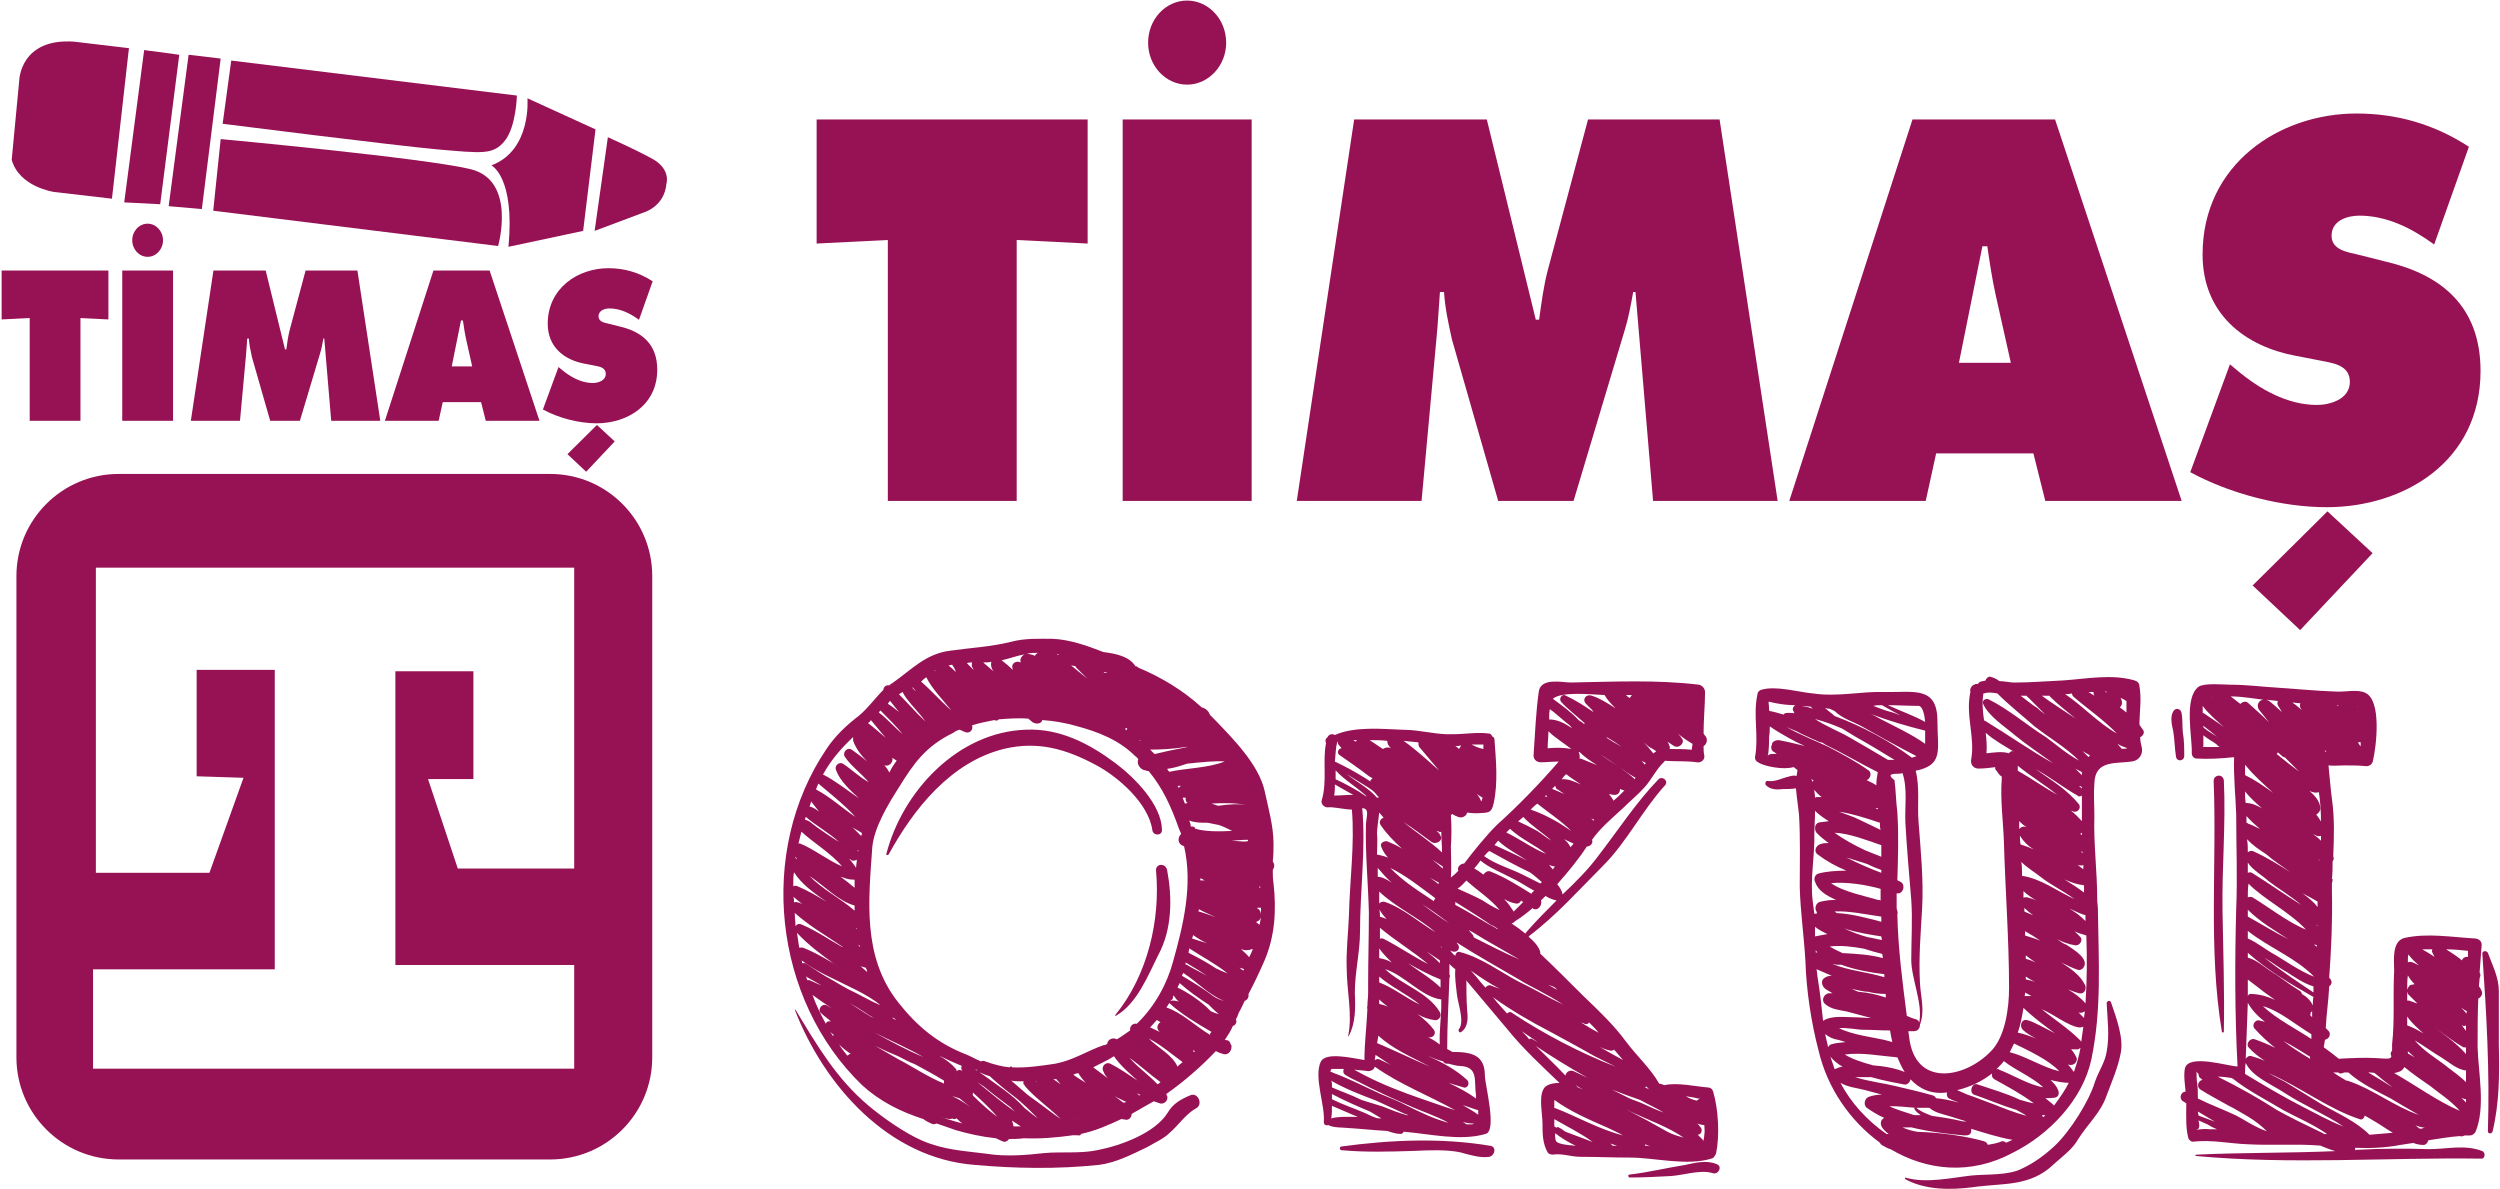
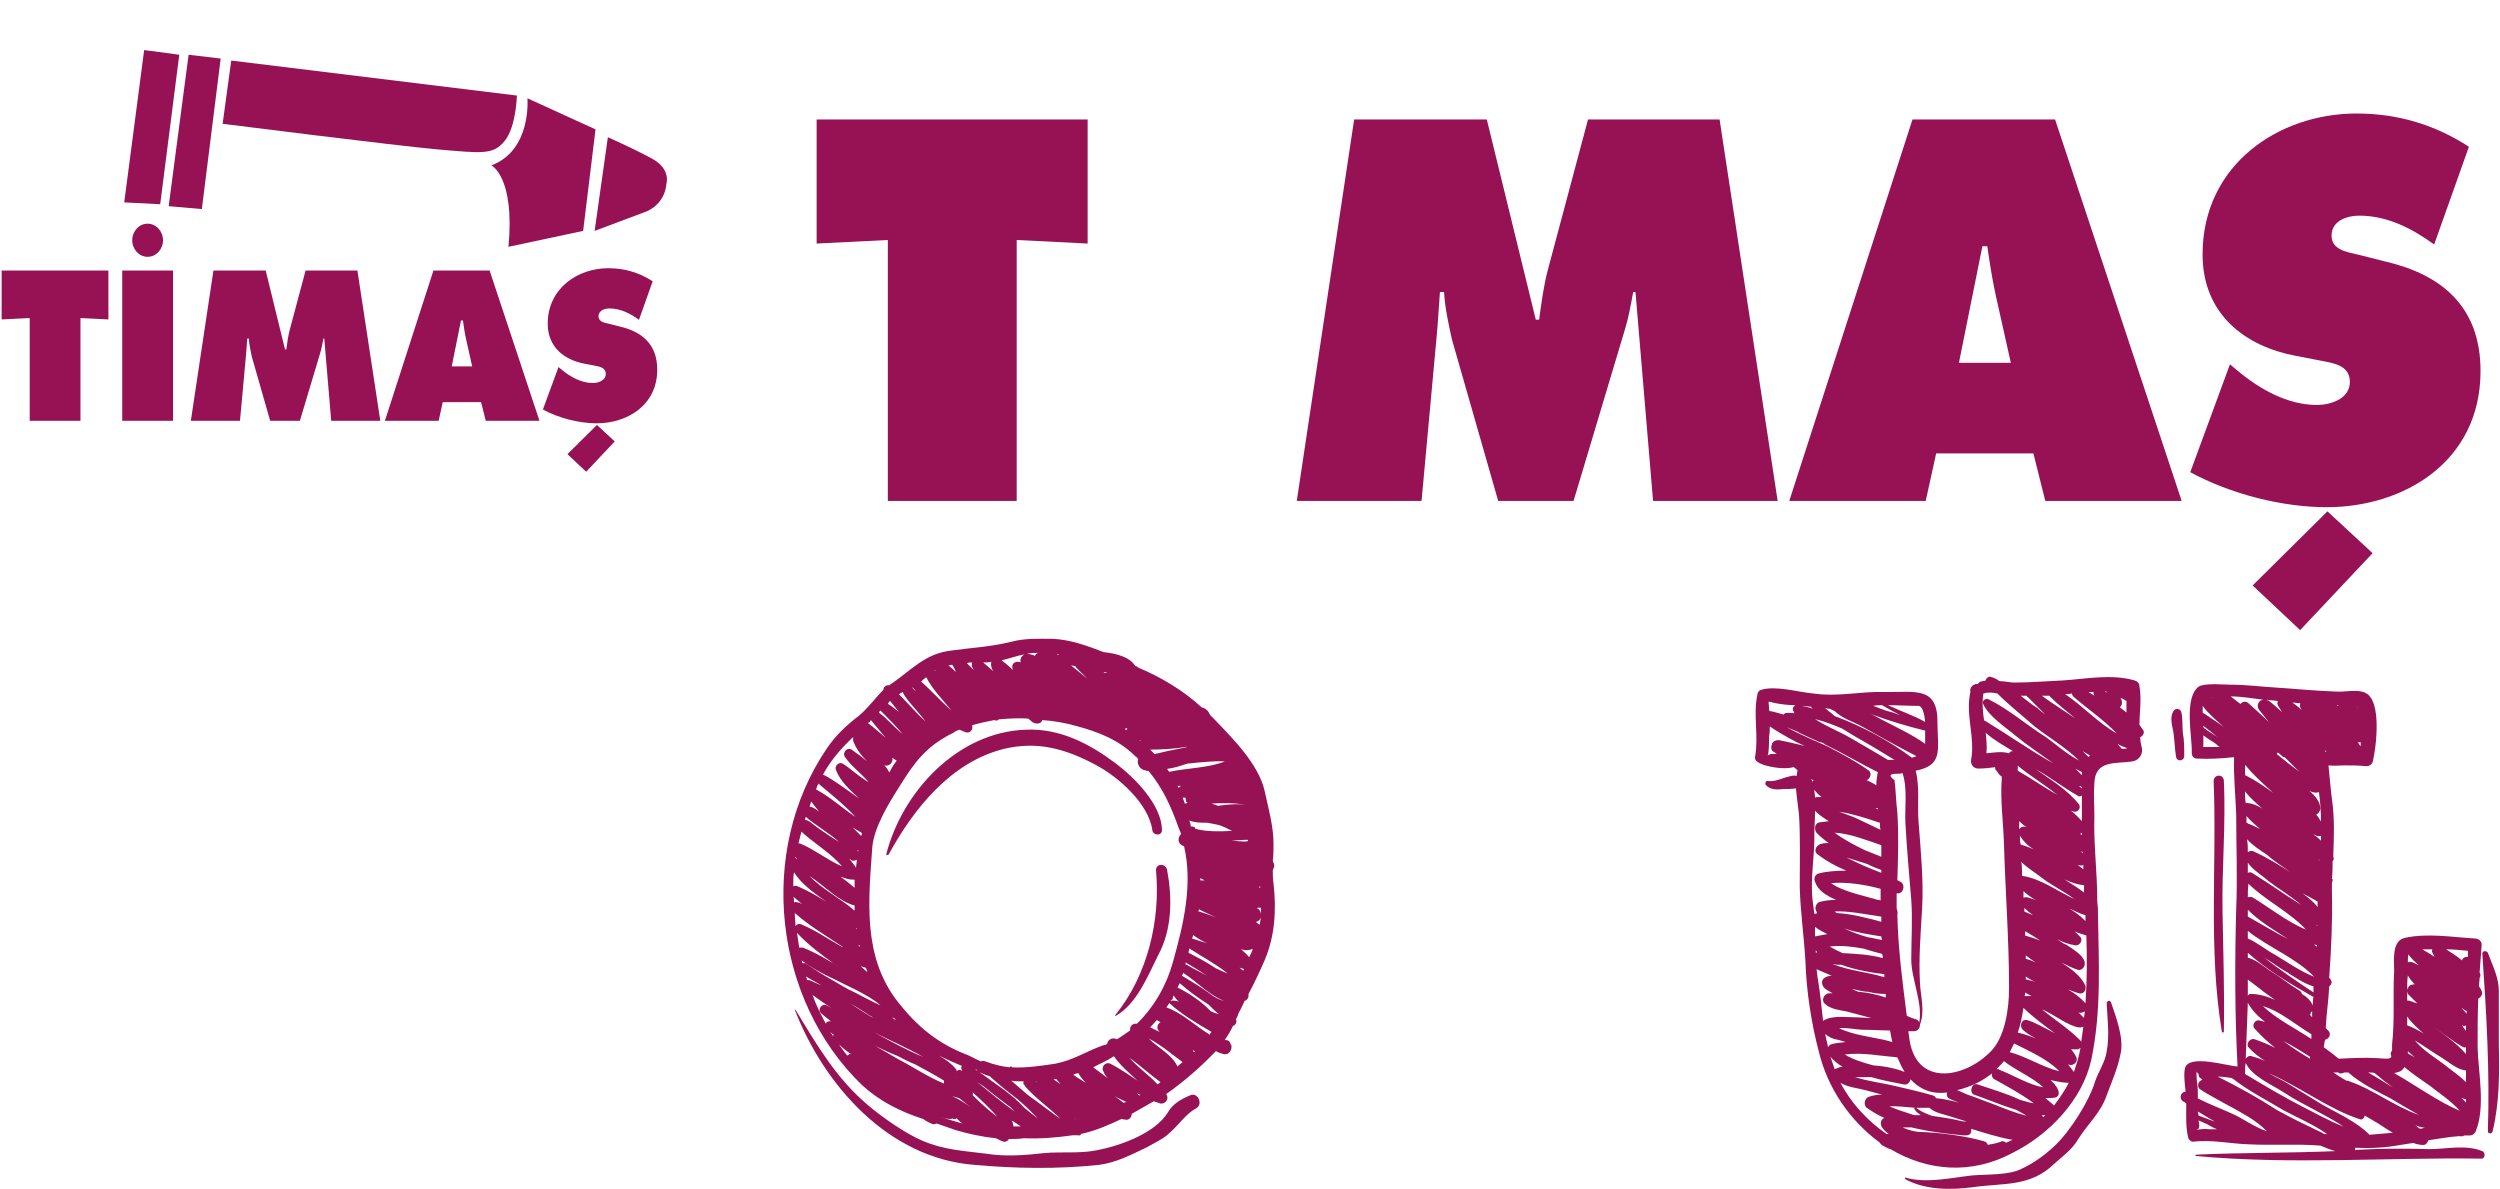
<svg xmlns="http://www.w3.org/2000/svg" version="1.2" baseProfile="tiny-ps" viewBox="0 0 1066 507" width="1066" height="507">
  <title>T-okul-Logo-svg</title>
  <defs>
    <clipPath clipPathUnits="userSpaceOnUse" id="cp1">
      <path d="M-212 -287L1282.13 -287L1282.13 800.66L-212 800.66L-212 -287Z" />
    </clipPath>
  </defs>
  <style>
		tspan { white-space:pre }
		.shp0 { fill: #971254 } 
	</style>
  <g id="g10">
    <g id="g12">
      <g id="Clip-Path: g14" clip-path="url(#cp1)">
        <g id="g14">
          <g id="g20">
            <path id="path22" fill-rule="evenodd" class="shp0" d="M98.6 25.82L220.4 40.75C220.4 40.75 220.11 54.06 215.2 60.08C210.33 66.13 205.48 65.31 186.94 63.74C168.35 62.08 94.93 52.78 94.93 52.78L98.6 25.82Z" />
          </g>
          <g id="g24">
-             <path id="path26" fill-rule="evenodd" class="shp0" d="M94.1 59.31L90.92 89.85L212.39 104.9C212.39 104.9 220.41 76.96 200.67 72.14C180.9 67.33 94.1 59.31 94.1 59.31Z" />
-           </g>
+             </g>
          <g id="g28">
            <path id="path30" fill-rule="evenodd" class="shp0" d="M94.1 24.97L86.07 89.15L71.92 87.92L80.42 23.35L94.1 24.97Z" />
          </g>
          <g id="g32">
            <path id="path34" fill-rule="evenodd" class="shp0" d="M76.44 23.35L61.47 21.35L52.97 86.3L68.31 87.08L76.44 23.35Z" />
          </g>
          <g id="g36">
-             <path id="path38" fill-rule="evenodd" class="shp0" d="M54.98 20.54L47.74 84.72L23.15 81.87C23.15 81.87 8.21 79.82 4.99 68.12L8.21 34.23C8.21 34.23 8.62 16.15 31.6 17.76L54.98 20.54Z" />
-           </g>
+             </g>
          <g id="g40">
            <path id="path42" fill-rule="evenodd" class="shp0" d="M224.9 41.91C224.9 41.91 226.81 64.03 209.52 70.52C209.52 70.52 219.63 75.39 216.81 105.24L248.65 98.45L253.93 55.17L224.9 41.91Z" />
          </g>
          <g id="g44">
            <path id="path46" fill-rule="evenodd" class="shp0" d="M259.2 58.51L253.55 98.45L274.13 90.73C274.13 90.73 283.34 88.36 284.17 78.28C284.17 78.28 286.17 72.13 278.13 67.7C270.08 63.32 259.2 58.51 259.2 58.51Z" />
          </g>
          <g id="g48">
-             <path id="path50" fill-rule="evenodd" class="shp0" d="M7 245.67C7 221.59 26.51 202.09 50.59 202.09L234.58 202.09C258.64 202.09 278.12 221.59 278.12 245.67L278.12 450.85C278.12 474.87 258.64 494.4 234.58 494.4L50.59 494.4C26.51 494.4 7 474.87 7 450.85L7 245.67ZM103.83 331.65L83.85 331.01L83.85 285.63L117.16 285.63L117.16 413.31L39.68 413.31L39.68 455.67L244.84 455.67L244.84 411.48L168.59 411.48L168.59 286.23L201.86 286.23L201.86 332.2L182.51 332.2L195.2 370.33L244.84 370.33L244.84 242.06L40.88 242.06L40.88 372.17L89.3 372.17L103.83 331.65Z" />
-           </g>
+             </g>
          <g id="g52">
            <path id="path54" fill-rule="evenodd" class="shp0" d="M0.7 136.21L12.66 135.61L12.66 179.44L34.31 179.44L34.31 135.61L46.23 136.21L46.23 115.35L0.7 115.35L0.7 136.21Z" />
          </g>
          <g id="g56">
            <path id="path58" fill-rule="evenodd" class="shp0" d="M62.94 95.38C59.31 95.38 56.39 98.55 56.39 102.46C56.39 106.32 59.31 109.51 62.94 109.51C66.55 109.51 69.51 106.32 69.51 102.46C69.51 98.55 66.55 95.38 62.94 95.38ZM52.12 179.44L73.79 179.44L73.79 115.36L52.12 115.36L52.12 179.44Z" />
          </g>
          <g id="g60">
            <path id="path62" fill-rule="evenodd" class="shp0" d="M81.37 179.44L102.33 179.44L104.84 152.07C105.09 149.55 105.22 146.9 105.42 144.35L106.11 144.35C106.27 147.04 106.84 149.59 107.44 152.33L115.21 179.44L127.87 179.44L136.48 150.71C137.12 148.66 137.51 146.44 137.89 144.35L138.27 144.35L141.23 179.44L162.16 179.44L152.4 115.36L130.3 115.36L123.58 140.52C122.85 143.23 122.46 146.22 122.08 148.99L121.53 148.99L113.29 115.36L91.01 115.36L81.37 179.44Z" />
          </g>
          <g id="g64">
            <path id="path66" fill-rule="evenodd" class="shp0" d="M187.04 179.44L164.12 179.44L184.82 115.35L208.77 115.35L230.04 179.44L207.13 179.44L205.13 171.46L188.79 171.46L187.04 179.44ZM201.34 156.24L198.81 144.94C198.2 142.21 197.79 139.44 197.39 136.66L196.56 136.66L192.62 156.24L201.34 156.24Z" />
          </g>
          <g id="g68">
            <path id="path70" fill-rule="evenodd" class="shp0" d="M249.94 201.15L262.12 188.22L254.53 181.2L241.96 193.65L249.94 201.15ZM231.49 174.61C238.23 178.29 246.93 180.5 254.41 180.5C267.31 180.5 280.25 172.92 280.25 157.61C280.25 146.74 273.64 141.45 264.48 139.28L259.56 138.04C257.94 137.64 255.22 137.3 255.22 134.89C255.22 132.27 257.98 131.52 259.88 131.52C264.55 131.52 268.74 133.65 272.46 136.37L278.3 119.94C272.46 116.15 266.2 114.36 259.4 114.36C246.45 114.36 233.55 122.85 233.55 138.04C233.55 148.06 240.68 153.46 249.16 155.06L253.5 155.9C255.45 156.3 258.3 156.62 258.3 159.45C258.3 162.38 254.91 163.32 252.77 163.32C247.81 163.32 243.13 160.69 239.27 157.43L238.15 156.5L231.49 174.61Z" />
          </g>
          <g id="g72">
            <path id="path74" fill-rule="evenodd" class="shp0" d="M348.21 103.85L378.57 102.33L378.57 213.59L433.52 213.59L433.52 102.33L463.77 103.85L463.77 50.93L348.21 50.93L348.21 103.85Z" />
          </g>
          <g id="g76">
-             <path id="path78" fill-rule="evenodd" class="shp0" d="M506.18 0.24C496.97 0.24 489.55 8.29 489.55 18.22C489.55 27.99 496.97 36.09 506.18 36.09C515.35 36.09 522.84 27.99 522.84 18.22C522.84 8.29 515.35 0.24 506.18 0.24ZM478.71 213.59L533.71 213.59L533.71 50.93L478.71 50.93L478.71 213.59Z" />
-           </g>
+             </g>
          <g id="g80">
            <path id="path82" fill-rule="evenodd" class="shp0" d="M552.95 213.59L606.15 213.59L612.53 144.1C613.16 137.73 613.49 130.99 613.99 124.51L615.74 124.51C616.15 131.34 617.59 137.82 619.11 144.76L638.83 213.59L670.97 213.59L692.81 140.66C694.44 135.45 695.42 129.82 696.39 124.51L697.37 124.51L704.87 213.59L757.99 213.59L733.23 50.93L677.14 50.93L660.08 114.79C658.23 121.67 657.24 129.27 656.28 136.31L654.86 136.31L633.97 50.93L577.41 50.93L552.95 213.59Z" />
          </g>
          <g id="g84">
            <path id="path86" fill-rule="evenodd" class="shp0" d="M821.13 213.59L762.95 213.59L815.49 50.93L876.28 50.93L930.26 213.59L872.11 213.59L867.04 193.33L825.57 193.33L821.13 213.59ZM857.42 154.69L851.01 126.03C849.47 119.09 848.41 112.05 847.39 105.01L845.29 105.01L835.29 154.69L857.42 154.69Z" />
          </g>
          <g id="g88">
            <path id="path90" fill-rule="evenodd" class="shp0" d="M980.78 268.68L1011.67 235.87L992.43 218.04L960.52 249.64L980.78 268.68ZM933.93 201.33C951.05 210.65 973.13 216.27 992.12 216.27C1024.86 216.27 1057.7 197.02 1057.7 158.18C1057.7 130.59 1040.91 117.17 1017.67 111.65L1005.19 108.51C1001.06 107.5 994.18 106.64 994.18 100.5C994.18 93.87 1001.19 91.95 1006 91.95C1017.85 91.95 1028.48 97.37 1037.93 104.25L1052.74 62.58C1037.93 52.95 1022.03 48.4 1004.78 48.4C971.92 48.4 939.18 69.97 939.18 108.51C939.18 133.92 957.28 147.65 978.78 151.7L989.8 153.83C994.76 154.84 1001.98 155.65 1001.98 162.85C1001.98 170.29 993.39 172.67 987.94 172.67C975.36 172.67 963.49 165.98 953.69 157.73L950.85 155.35L933.93 201.33Z" />
          </g>
          <g id="g92">
            <path id="path94" fill-rule="evenodd" class="shp0" d="M1062.86 482.37C1062.58 483.58 1060.83 483.58 1060.83 482.37C1061.68 457 1060.22 431.93 1058.48 406.86C1058.19 405.43 1060.22 405.15 1060.83 406.29C1062.86 411.85 1065.5 416.76 1065.5 422.6L1065.5 445.33C1065.78 457.93 1065.78 470.11 1062.86 482.37ZM936.31 492.91C935.99 492.91 935.99 492.34 936.6 492.34C956.12 491.41 975.96 491.7 995.79 490.84C993.76 490.27 991.7 489.42 989.38 488.49C979.16 487.64 968.98 488.49 958.47 487.92C950.88 487.64 943.01 485.93 935.43 486.78C934.57 487.06 933.4 486.21 933.11 485.28C931.93 480.94 932.22 475.67 932.22 471.61L932.22 470.47C931.65 470.11 931.36 469.83 930.76 469.54C929.01 468.4 929.9 465.48 931.93 465.48C931.65 462.28 931.04 458.5 931.65 455.58C933.11 449.17 950.31 454.73 954.09 454.73C952.91 432.5 952.91 409.78 953.51 387.63C954.09 374.24 953.51 360.77 953.51 347.1C953.23 339.19 952.34 331.07 952.62 323.16C952.62 323.16 952.62 322.88 952.34 322.88C947.1 323.45 941.55 323.73 936.6 323.45C935.43 323.45 934.57 322.31 934.57 321.16C934.86 314.4 931.04 297.8 937.45 292.82C940.09 291.1 948.25 291.96 951.45 291.96C957.9 291.96 964.31 292.82 970.44 293.17C979.16 293.75 987.64 294.6 996.08 294.88C999.57 295.17 1005.41 293.75 1008.61 295.45C1015.63 298.65 1013.28 318.25 1011.83 324.37C1011.53 326.08 1010.07 326.93 1008.33 326.65C1005.7 326.37 1002.77 326.37 999.89 326.37L999.57 326.37C997.25 326.37 994.9 326.65 992.87 326.37C992.87 326.37 994.05 339.19 994.33 340.68C995.51 348.8 995.22 356.99 994.9 364.9L994.9 365.18C995.22 366.05 995.22 366.62 994.62 367.18C994.62 369.82 994.62 372.17 994.33 374.81L994.62 374.81C994.62 375.38 994.62 375.94 994.33 376.51L994.33 380.07C994.62 392.25 994.05 404.79 993.16 417.05C993.44 417.05 993.76 417.4 993.76 417.69C994.62 418.83 994.05 419.96 993.16 420.61L993.16 420.89C992.87 426.66 991.98 432.5 991.7 438.35L992.59 439.27C994.33 440.69 993.16 443.04 991.42 443.33C991.13 444.19 991.13 445.33 990.85 446.54C993.16 448.24 995.22 449.74 997.25 451.45C1002.49 451.17 1008.05 450.88 1013.28 451.17C1017.95 451.45 1019.41 451.8 1019.69 450.31C1019.13 449.45 1019.41 448.6 1019.98 447.96L1019.98 445.33C1021.15 435.14 1020.3 424.38 1020.87 413.84C1020.87 409.78 1019.69 401.02 1025.53 399.88C1035.15 397.81 1045.37 399.59 1055.28 400.16C1056.45 400.16 1058.19 401.02 1058.19 402.8L1057.3 414.76C1057.91 415.33 1057.62 416.48 1057.3 417.05C1057.3 418.26 1057.02 419.4 1057.02 420.61C1057.62 421.18 1057.91 422.03 1058.19 422.6C1058.76 423.82 1057.91 425.24 1056.73 425.81C1056.45 432.5 1056.45 439.56 1056.45 446.54C1056.73 457.29 1059.94 472.18 1055.56 482.65C1054.99 483.58 1054.09 484.15 1053.24 484.15L1050.89 484.15C1050.32 484.43 1049.75 484.72 1048.86 484.43C1044.48 484.72 1039.81 485.57 1035.44 486.21C1035.15 487.35 1034.3 488.21 1033.41 488.21C1031.94 488.21 1030.48 487.92 1029.02 487.35L1023.5 488.21C1017.09 489.42 1010.64 489.7 1004.24 489.42L1004.24 490.56C1004.55 490.27 1004.84 490.27 1005.41 490.27C1015.35 489.7 1025.53 489.7 1035.76 489.99C1043.34 489.99 1051.21 487.92 1058.48 490.84C1059.94 491.41 1059.65 494.34 1057.91 494.04C1017.38 493.48 976.85 496.68 936.31 492.91ZM1051.5 468.69C1050.89 468.69 1050.32 468.4 1049.43 468.12C1050.32 468.69 1050.89 469.54 1051.5 470.11L1051.5 468.69ZM1051.78 431.08C1050.89 430.8 1050.32 430.22 1049.43 429.59L1051.78 432.22L1051.78 431.08ZM1049.75 409.5C1050.04 408.64 1050.89 408 1051.78 408L1052.35 408L1052.35 405.43C1049.43 405.15 1046.22 404.79 1043.02 404.79C1045.37 406.29 1047.69 407.72 1049.75 409.5ZM1039.81 479.8L1039.53 479.8L1039.53 480.08C1039.53 479.8 1039.53 479.8 1039.81 479.8ZM1051.5 446.54C1051.21 446.82 1050.89 446.54 1050.32 446.54C1046.22 444.19 1042.17 440.98 1038.07 438.06C1042.74 441.55 1047.69 445.04 1051.5 449.45L1051.5 446.54ZM1032.83 404.79C1034.58 405.72 1036.33 406.86 1038.07 408L1037.22 406.29C1036.89 405.72 1036.89 405.15 1037.22 404.79L1032.83 404.79ZM1034.01 480.94C1032.55 480.66 1031.09 480.37 1029.91 479.8L1031.66 481.23L1032.83 481.23C1033.12 480.94 1033.41 480.94 1034.01 480.94ZM1051.5 456.44C1047.69 456.15 1043.91 452.66 1040.99 450.88C1037.5 448.89 1033.69 445.97 1029.63 443.61C1033.41 448.24 1040.11 452.09 1043.63 455.01C1046.22 457 1049.15 459.08 1051.5 461.42L1051.5 456.44ZM1026.71 448.24L1026.71 449.17L1029.63 450.88L1026.71 448.24ZM1028.74 410.35C1029.63 410.64 1030.48 411.28 1031.37 411.56C1029.91 410.35 1028.45 408.93 1027.28 407.42C1027.28 407.42 1027 407.14 1027 406.86C1026.71 407.72 1026.71 408.93 1026.71 410.35C1027.28 410.07 1027.89 410.07 1028.74 410.35ZM1026.43 437.2C1028.74 438.06 1031.09 439.27 1033.41 440.69C1030.77 438.35 1028.17 436.06 1026.43 433.43L1026.43 437.2ZM1026.43 426.66L1027.28 426.66C1028.45 427.02 1029.63 427.59 1030.77 427.87L1026.71 423.82C1026.71 423.46 1026.43 423.17 1026.43 422.6L1026.43 426.66ZM1026.43 422.03C1026.71 421.18 1027.28 420.25 1027.89 419.96C1028.45 419.96 1029.02 419.68 1029.63 419.68C1028.45 418.54 1027.57 417.4 1026.71 415.91C1026.43 417.97 1026.43 419.96 1026.43 422.03ZM1048.86 473.67C1045.37 469.54 1039.53 465.76 1036.33 463.13C1032.55 460.5 1028.74 457.93 1025.25 455.01C1024.68 455.87 1024.07 456.72 1022.9 457C1022.33 457.29 1021.76 457.29 1020.87 457.57C1030.2 462.85 1039.24 469.54 1048.86 473.67ZM1020.3 463.7C1017.95 461.99 1015.35 459.93 1013 457.93C1012.71 457.93 1012.71 457.57 1012.71 457.57C1011.53 457.29 1010.64 457.29 1009.79 457.29C1013.28 459.36 1016.77 461.42 1020.3 463.7ZM1006.59 316.47L1005.41 316.47L1006.3 317.96C1006.59 317.96 1006.59 318.25 1006.59 318.53L1006.59 316.47ZM1004.84 301.3C1005.13 301.3 1005.13 301.58 1005.41 301.58C1005.41 301.58 1005.13 301.3 1004.84 301.3ZM996.36 300.73C996.36 300.73 996.68 301.01 996.97 301.01C996.97 301.01 996.97 300.73 997.25 300.73L996.36 300.73ZM994.9 457.29C996.68 458.5 998.43 459.64 1000.46 460.78C1000.74 460.78 1001.31 460.78 1001.92 461.14C1011.53 464.34 1021.15 471.89 1031.37 475.39C1027.28 473.04 1023.22 470.75 1019.41 468.4C1013.28 465.2 1006.59 461.99 1001.31 457.29L999.57 457.29C999 457.57 998.11 457.93 997.25 457.57C997.25 457.29 997.25 457.29 996.97 457.29L994.9 457.29ZM991.13 319.67C991.13 319.67 991.13 319.67 991.13 319.67L991.13 319.67ZM991.42 320.52L991.98 320.52L991.13 319.67C991.42 319.96 991.42 320.24 991.42 320.52ZM988.78 366.9L989.1 366.62C988.78 366.62 988.78 366.62 988.49 366.33C988.78 366.62 988.78 366.62 988.78 366.9ZM988.21 394.89L988.21 394.61C987.92 394.61 987.92 394.32 987.64 394.32L988.21 394.89ZM986.75 402.8C987.03 403.09 987.35 403.37 987.92 403.65L987.92 403.09C987.64 402.8 987.03 402.8 986.75 402.8ZM989.67 358.49L989.67 356.42C989.1 356.42 988.49 356.71 987.92 356.42L986.18 355.57C987.35 356.42 988.49 357.28 989.67 358.49ZM985.89 433.71L985.89 431.08C985.89 431.37 985.57 431.37 985.29 431.65C985.29 431.93 985.29 432.5 985 432.79L985.89 433.71ZM989.38 344.75C989.38 345.96 988.49 346.81 987.64 347.38C988.49 348.23 989.1 349.44 989.67 350.3C989.67 346.24 989.38 341.82 988.78 337.77C987.92 338.05 987.03 338.05 986.18 337.77C985.89 337.77 985.29 337.48 984.72 337.2C987.03 339.19 989.38 341.82 989.38 344.75ZM981.79 380.93C984.11 382.64 986.46 384.42 988.21 386.77L988.21 384.42C986.18 383.28 984.11 382.07 981.79 380.93ZM981.51 302.79L980.9 301.86C980.62 301.3 980.62 300.43 980.9 299.87C979.77 299.87 978.59 299.58 977.42 299.58C978.88 300.43 980.05 301.58 981.51 302.79ZM985 451.45L985 450.59C981.23 448.24 977.7 445.97 973.64 443.9C977.42 446.82 981.23 449.17 985 451.45ZM973.32 322.59L971.29 320.81C971.01 321.16 971.01 321.45 970.72 321.45C973.92 324.09 977.13 326.65 980.33 329L974.21 322.88C973.92 322.88 973.64 322.88 973.32 322.59ZM967.23 457.57C970.44 459.36 973.64 460.78 975.96 462.28L990.24 471.04C996.97 474.82 1004.84 478.3 1010.36 483.86L1020.3 483.01C1017.66 481.51 1015.35 479.8 1013.28 478.59L1008.33 475.67C1008.05 476.88 1007.16 477.73 1006.02 477.17C992.59 472.75 980.33 463.13 967.23 457.57ZM967.23 298.65C969.26 300.15 971.01 301.86 973.03 303.64L971.29 300.73C971.01 300.15 971.01 299.58 971.29 298.94C969.83 298.65 968.08 298.65 966.62 298.37C966.62 298.65 966.91 298.65 967.23 298.65ZM986.46 420.61C982.36 419.4 977.7 416.19 975.1 414.48C972.18 412.98 968.98 410.35 965.45 408.35C972.18 413.55 979.45 418.54 986.46 423.17L986.46 420.61ZM985.57 440.98C979.16 437.2 972.18 431.08 964.88 429.01C970.72 434.57 979.45 438.92 985.57 443.04L985.57 440.98ZM986.46 424.95L986.18 424.95C976.85 419.68 966.62 413.55 958.47 406.29L958.47 408.35C961.96 409.21 964.88 411.85 967.8 413.84C972.18 416.48 975.96 419.68 980.33 422.31C980.9 422.6 981.51 423.17 981.51 423.82C983.55 424.95 985.29 426.66 986.18 428.72C986.18 427.59 986.18 426.38 986.46 424.95ZM963.42 421.46C961.96 420.25 960.21 419.11 958.47 417.69L958.47 424.67C958.75 424.1 959.04 423.82 959.64 423.82C963.42 423.82 966.91 424.95 970.12 426.38C967.8 424.67 965.45 423.17 963.42 421.46ZM986.75 416.48C978.88 408.35 967.23 403.94 958.47 396.96L958.47 400.16C962.57 401.94 966.34 405.15 970.12 407.14C972.75 408.64 981.23 414.48 986.75 416.48ZM975.67 400.44C969.83 396.67 963.42 392.9 958.47 387.91L958.47 390.83C964.31 394.04 969.83 397.53 975.67 400.44ZM958.75 376.8C958.47 378.86 958.47 380.65 958.47 382.64C959.04 382.36 959.93 382.36 960.5 382.64C966.91 386.48 975.38 393.18 983.26 396.39C976.56 389.05 965.45 383.57 958.75 376.8ZM981.23 385.84C976.85 382.07 971.01 378.58 967.23 375.66C965.16 373.6 960.5 371.03 958.47 367.83L958.47 372.17C959.04 371.88 959.64 371.88 960.21 372.17C967.23 376.51 974.21 381.5 981.23 385.84ZM966.34 364.26C963.71 362.55 960.5 360.49 958.18 357.85L958.18 358.14C958.47 359.92 958.47 361.7 958.47 363.4C959.04 362.84 960.21 362.55 961.1 363.12C966.34 365.47 971.57 368.68 976.56 371.88C973.03 369.25 969.26 366.9 966.34 364.26ZM963.71 353.51C961.68 351.73 959.64 350.01 957.9 347.95L957.9 350.87C958.18 350.87 958.47 350.87 958.47 351.16C960.21 351.73 961.96 352.65 963.71 353.51ZM970.12 446.82C966.91 444.19 963.99 441.55 961.39 438.63C959.93 437.2 961.68 434.57 963.42 435.14L965.77 435.7C962.85 433.43 960.21 430.8 958.47 427.59L957.58 451.45C958.18 450.59 959.04 450.02 959.93 450.31C961.96 450.88 963.71 451.45 965.77 452.38C963.14 450.59 960.78 448.89 958.75 446.54C957.58 445.04 959.36 442.76 961.1 443.04C964.31 444.19 967.23 445.33 970.12 446.82ZM974.21 466.06C968.98 462.56 960.21 459.08 957.58 453.23C957.29 454.73 957.29 456.44 957.29 457.93C965.45 462.85 973.32 467.55 981.79 471.89C987.03 474.53 993.16 478.02 999.29 480.37C991.42 475.1 981.79 471.04 974.21 466.06ZM957.58 342.39C959.93 342.39 962.25 343.32 964.59 344.75C961.96 342.39 959.36 340.12 957.29 337.48C957.29 339.19 957.29 340.97 957.58 342.39ZM957.58 326.37C957.29 326.37 957.29 326.37 957.29 326.08L957.29 330.5C961.39 332.49 965.16 335.12 969.26 338.05C965.16 334.27 960.78 330.5 957.58 326.37ZM955.27 300.15C956.12 299.3 957.58 298.65 958.75 299.87C961.68 302.51 964.59 305.07 967.51 307.99L963.14 302.51C961.96 300.43 963.42 298.37 965.16 298.37L958.75 297.52C956.44 297.23 953.8 296.95 951.17 296.95L955.27 300.15ZM992.31 483.58C986.46 479.44 978.88 476.24 973.64 473.39C966.34 468.97 958.75 465.2 952.06 459.93C951.77 459.93 951.77 459.64 951.45 459.64C949.71 459.36 947.68 459.08 945.64 459.08C954.38 463.42 962.85 468.12 971.01 473.39C976.85 476.6 982.66 479.44 988.78 482.37C989.38 482.65 990.24 483.01 991.13 483.58L992.31 483.58ZM947.68 388.48C947.96 405.43 948.57 422.6 948.25 439.84C948.25 440.41 947.39 440.41 947.39 439.84C941.55 404.51 945.32 368.68 943.9 333.06C943.9 330.14 947.96 329.86 948.25 332.78C949.14 351.16 947.39 369.82 947.68 388.48ZM942.73 297.23L943.01 297.52C943.01 297.52 943.01 297.23 942.73 297.23ZM945.32 314.11C943.3 312.4 941.27 310.91 939.52 309.49L939.52 310.06C939.81 310.34 939.81 310.62 940.09 310.62C941.55 311.84 943.58 312.97 945.32 314.11ZM948.25 310.06C945.04 307.13 941.55 304.21 939.23 301.01L939.23 303.93C939.52 303.93 939.52 304.21 939.81 304.21C942.73 306.28 945.64 307.99 948.25 310.06ZM946.5 318.53C945.93 318.25 945.64 317.96 945.04 317.32C943.58 316.18 941.27 315.04 939.52 313.54L939.52 318.25C939.52 318.53 938.91 318.53 938.63 318.53L946.5 318.53ZM966.62 482.37C964.31 480.08 961.68 478.02 958.75 476.24C955.83 474.53 952.91 472.75 950.03 471.32C945.93 468.97 941.84 466.91 938.34 464.63C936.31 463.42 937.45 460.5 939.23 460.5C938.91 460.5 938.91 460.21 938.63 459.93C937.77 459.64 937.45 458.78 937.45 457.93C937.17 457.57 936.6 457.29 936.6 456.72C936.6 458.5 936.6 460.21 936.88 461.99C937.17 463.98 937.17 466.06 937.17 468.4C942.44 471.04 947.96 473.04 953.51 475.67C955.55 476.6 961.96 480.94 966.62 482.37ZM944.47 478.3C942.12 476.88 939.52 475.39 937.17 473.96C937.17 474.53 937.45 475.1 937.45 475.67L944.47 478.3ZM945.32 481.51C943.9 480.94 942.73 480.37 941.27 479.44L937.45 477.73C937.77 479.44 938.34 481.51 936.31 481.8C938.34 481.51 940.09 481.23 942.12 481.51L945.32 481.51ZM1051.5 437.2C1051.21 437.49 1050.89 437.49 1050.32 437.49C1050.04 437.2 1050.04 437.2 1049.75 437.2L1051.5 439.56L1051.5 437.2ZM926.67 311.84C926.1 309.2 925.23 305.71 926.67 303.36C927.56 301.58 929.9 302.15 930.19 303.93C930.76 306.85 930.47 309.49 930.76 312.4C931.36 315.61 931.36 319.1 931.36 322.31C931.36 324.66 928.12 324.94 927.84 322.59C927.27 319.1 927.27 315.32 926.67 311.84Z" />
          </g>
          <g id="g96">
            <path id="path98" fill-rule="evenodd" class="shp0" d="M912.57 314.36C912.57 315.88 912.94 317.47 913.25 318.68C913.86 321.5 912.26 324 909.53 324.61C902.61 325.83 893.35 323.7 893.04 333.95C892.66 338.59 893.04 343.3 893.04 347.93C892.66 359.79 894.26 371.56 894.26 383.71C894.26 384.93 894.56 386.52 894.56 388.04L894.56 388.96C894.86 410.14 896.16 430.66 891.75 451.77C888.03 468.94 873.75 483.83 858.17 491.58C840.18 501.22 821.49 499.1 806.22 490.06C805.01 489.76 804.09 489.14 802.8 488.46C802.19 488.15 801.89 487.85 801.58 487.24C788.82 477.9 779.18 463.92 775.46 448.05C772.34 436.28 770.22 422.3 769.83 409.84C769.23 399.28 767.71 388.96 767.41 378.39C767.41 367.84 767.71 357.58 767.1 347.33C766.72 343.91 766.12 339.88 765.8 336.16C763.98 336.46 761.78 336.46 760.27 336.46C757.75 336.77 754.95 336.77 753.05 334.86C752.44 334.26 752.74 332.66 754.04 333.04L754.34 333.04C757.15 333.35 759.89 331.75 762.69 331.15C763.68 330.84 764.9 330.54 766.12 330.84C766.12 329.93 766.42 329.25 766.42 328.34C766.12 328.03 765.5 327.72 764.9 327.12L764.59 327.12C760.57 328.34 752.44 326.81 749.93 325.22C748.72 324.61 748.11 323.7 748.41 322.41C749.93 313.75 747.5 304.71 749.32 296.35C749.32 295.36 749.93 294.46 750.92 294.15C757.15 292.25 766.42 295.06 772.95 295.67C783.59 297.26 793.15 294.76 803.48 295.06C815.87 295.36 826.12 292.25 826.12 307.52C826.12 319.67 828.93 326.21 816.85 328.64C818.68 335.78 817.46 343.3 818.07 350.44C818.98 362.59 820.27 375.28 819.59 387.43C818.98 397.99 818.07 408.55 818.68 419.18C818.98 425.34 820.88 430.96 818.68 436.89C818.68 438.4 817.76 439.69 816.17 439.69L813.74 439.69C813.74 440.6 814.05 441.51 814.05 442.2C816.55 463.62 837.37 459.9 848.53 448.66C855.06 442.5 856.66 429.75 856.66 421.31C856.66 400.5 855.06 379.99 854.46 358.8C854.15 350.13 852.86 340.79 853.55 332.06L853.55 331.15C852.56 330.54 851.95 329.63 851.34 328.64C850.73 328.34 850.73 327.72 850.73 327.12C848.53 327.42 846.02 327.72 843.59 327.72C841.69 327.72 840.18 326.21 840.48 324C842.3 314.36 837.97 305.02 840.18 295.06C839.87 293.85 840.48 292.56 841.69 291.95C841.99 291.95 841.99 291.95 842.3 291.65L843.29 291.65C843.59 291.34 843.9 291.04 844.2 290.74C845.11 290.43 846.02 290.43 846.71 290.12C846.71 289.45 847.62 288.53 848.53 288.53C849.82 288.83 851.34 289.45 852.56 290.43C854.76 290.43 856.96 291.04 858.79 291.04C865.93 291.04 872.76 290.43 879.98 290.12C889.62 289.45 900.49 287.31 910.13 290.12C911.35 290.43 912.26 291.34 912.26 292.56C913.25 298.18 912.26 303.8 912.26 309.04L913.56 310.94C914.77 312.15 913.86 313.75 912.57 314.36ZM902.99 317.17C903.3 317.78 903.9 318.38 904.52 318.99C904.52 318.99 904.52 319.29 904.82 319.29C905.73 319.29 906.72 319.29 907.02 318.99C905.43 318.38 904.21 318.08 902.99 317.17ZM897.68 294.76C897.68 295.06 897.98 295.06 898.29 295.36C898.29 295.06 898.29 295.06 897.98 294.76L897.68 294.76ZM890.54 295.06C891.45 295.67 892.06 295.97 893.04 296.66C892.66 295.97 892.66 295.36 892.66 295.06L890.54 295.06ZM891.15 322.11C890.24 321.5 888.95 320.89 888.03 320.28L890.54 322.79L891.15 322.11ZM888.03 363.2C887.72 363.2 887.42 363.2 887.12 362.9L888.03 363.81L888.03 363.2ZM887.72 356.06L887.72 355.07C887.42 355.38 887.12 355.38 887.12 355.38C887.12 355.68 887.42 356.06 887.72 356.06ZM887.72 336.16L887.72 335.48L887.42 335.48C887.12 335.17 886.81 335.17 886.51 335.17C886.81 335.48 887.12 335.78 887.72 336.16ZM904.21 449.34C902.99 455.57 900.49 461.12 898.29 467.04C895.78 474.49 890.24 479.19 886.13 485.73C883.7 490.06 879.67 492.87 875.88 496.28C865.63 506.24 854.15 504.34 841.08 506.24C831.74 507.45 820.88 507.45 812.45 502.82C812.15 502.51 812.15 501.91 812.76 502.21C821.49 504.64 832.05 502.21 840.78 501.22C847.32 500.62 856.35 501.22 861.9 498.41C867.22 495.98 871.85 492.56 876.26 488.46C882.72 482.3 890.84 469.55 893.35 461.12C894.86 456.78 897.68 452.76 898.29 448.35C899.58 441.51 898.59 434.68 898.29 427.85C898.29 426.63 899.88 426.32 900.18 427.54C902.31 433.77 905.73 442.81 904.21 449.34ZM888.33 368.75C888.03 369.05 887.72 369.05 887.72 369.05C887.12 369.05 886.51 369.05 885.83 368.75L888.33 370.64L888.33 368.75ZM887.72 329.25C886.81 328.64 885.83 328.34 884.92 327.72L887.72 330.54L887.72 329.25ZM882.41 387.43C884.92 388.96 887.12 390.55 889.25 392.75L889.25 390.25C886.81 389.63 884.61 388.34 882.41 387.43ZM886.13 447.44L883.1 447.44C884.31 448.66 884.92 449.95 885.52 451.17C885.83 453.07 884.01 454.58 882.11 453.98L881.8 453.98C882.72 454.89 883.4 455.87 884.31 457.09C885.52 453.67 886.51 450.25 887.12 446.83L886.13 447.44ZM884.01 296.96C883.7 296.66 883.7 296.35 883.4 295.67C882.41 295.97 881.5 295.97 880.58 295.97C888.03 300.99 894.86 308.43 902.61 312.77C897.07 306.92 889.62 301.9 884.01 296.96ZM888.63 377.48C885.83 377.18 883.1 376.27 880.28 374.98C883.4 376.88 886.13 378.7 888.63 380.59L888.63 377.48ZM884.61 397.08L887.12 399.59C888.33 401.11 886.51 403.61 884.61 403C882.11 402.7 879.67 401.71 877.17 400.5C878.99 401.71 880.28 402.7 880.89 402.7C883.1 404.22 889.25 407.64 888.95 411.05C888.95 412.28 887.72 413.87 886.13 413.57C884.01 412.95 881.5 411.66 878.99 410.45C883.4 413.26 887.12 416.07 888.95 419.79C889.93 421.31 888.95 424.12 886.51 423.52C885.22 423.21 883.7 422.6 881.8 421.92C884.61 423.52 887.12 425.34 889.25 427.85C889.93 417.89 889.93 408.55 889.62 398.9C888.03 398.3 886.13 397.99 884.61 397.08ZM874.36 460.51C875.57 461.72 876.86 463.01 877.47 464.53C878.08 465.82 878.08 467.35 876.56 467.95C874.97 468.26 873.75 468.26 872.15 468.26L875.57 471.06C875.57 471.06 875.57 471.37 875.88 471.37C878.38 467.95 880.58 464.83 882.11 461.72C879.67 461.72 876.86 461.12 874.36 460.51ZM872.15 475.48L870.63 475.48L871.24 476.39L872.15 475.48ZM888.33 437.8C887.72 438.1 887.12 438.1 886.51 438.1C881.8 437.49 875.88 432.55 870.63 430.35C875.88 434.68 881.8 438.4 886.81 443.41C887.12 443.72 887.42 444.03 887.42 444.33L888.33 437.8ZM846.71 307.52C855.97 313.14 865.63 319.98 875.57 325.52C870.03 321.5 864.4 317.78 859.09 313.44C854.76 309.72 848.23 305.62 845.72 300.38C844.81 298.79 846.71 297.57 847.92 298.18C856.66 302.51 864.4 309.34 872.46 314.36C875.57 316.56 881.19 321.5 886.51 324.31C880.89 318.68 873.44 314.36 867.52 309.72C862.2 305.02 856.66 300.69 851.65 295.67C849.82 295.36 847.62 295.06 846.02 295.67L845.72 295.67C845.11 299.39 845.42 303.49 846.02 307.22C846.02 307.22 846.33 307.22 846.71 307.52ZM868.13 328.03C874.66 332.66 881.5 336.77 886.51 342.99C887.42 344.52 886.13 346.42 884.31 346.11C884.01 346.11 883.7 345.73 883.1 345.73C884.92 347.02 886.13 348.54 887.72 350.13L887.72 339.2C887.12 339.58 886.51 339.88 885.83 339.2C880.28 336.16 874.36 331.45 868.13 328.03ZM863.8 416.37L863.8 417.59C865.01 417.89 866.61 418.19 867.83 418.8C866.23 417.89 865.01 417.28 863.8 416.37ZM868.13 410.45C866.61 409.54 865.31 408.55 863.8 407.34L863.8 408.85C865.31 409.23 866.92 409.84 868.13 410.45ZM870.03 401.11L866.61 398.9C865.93 398.6 864.71 397.69 863.49 397.08L863.49 398.9C865.63 399.59 867.83 400.2 870.03 401.11ZM863.49 423.21C863.49 423.82 863.49 424.42 863.19 424.73L866.23 424.73L863.49 423.21ZM866.92 390.25C865.63 389.33 864.4 388.34 863.19 387.13L863.19 388.64C864.4 389.33 865.63 389.63 866.92 390.25ZM868.43 384.02C866.23 382.8 864.4 381.5 862.81 379.99L862.81 382.8C863.49 382.49 864.4 382.49 865.01 382.8C866.23 383.11 867.22 383.41 868.43 384.02ZM884.61 383.41C879.98 379.99 873.75 376.88 870.33 374.06C867.52 371.86 864.4 370.04 861.9 367.53C862.2 369.43 862.2 371.56 862.2 373.45C870.33 374.67 877.17 379.99 884.61 383.41ZM861.6 296.66C864.1 298.48 866.61 300.69 868.74 301.9C869.72 302.89 870.94 303.8 872.15 304.71L864.71 297.26C864.4 297.26 864.4 296.96 864.1 296.66L861.6 296.66ZM861.29 356.36C861.29 357.58 861.29 358.8 861.6 360.09C863.49 360.7 865.31 361.3 867.22 362.21C864.71 360.7 862.81 358.8 861.29 356.36ZM864.1 352.57C862.81 351.96 861.9 351.04 860.99 350.13L860.99 353.56C861.6 352.57 862.81 352.26 864.1 352.57ZM864.4 434.98C867.22 435.66 871.85 438.4 876.26 440.6C871.54 437.19 866.92 433.77 862.81 429.75C862.2 433.46 861.6 436.89 860.38 440.3C863.19 440.91 865.63 441.82 868.13 442.81C865.63 441.51 863.8 440.3 862.51 439.09C860.99 437.49 861.9 434.37 864.4 434.98ZM860.38 326.51L860.38 328.64C865.93 331.75 871.54 335.78 877.17 338.89C871.85 334.56 865.63 330.84 860.38 326.51ZM858.79 444.94L856.96 448.66C863.49 450.25 871.24 455.19 878.08 456.78C873.44 451.77 864.4 447.74 858.79 444.94ZM851.95 455.87C852.25 455.87 852.25 455.87 852.56 456.18C857.57 458 865.31 462.71 871.24 463.62C866.61 459.29 859.09 456.18 854.46 452.46C853.55 453.67 852.56 454.58 851.34 455.87L851.95 455.87ZM858.17 320.28C858.48 320.28 858.48 320.58 858.79 320.58C854.76 318.08 850.12 315.57 846.71 312.46C847.01 315.27 847.32 318.38 847.01 321.2C850.12 320.89 853.55 320.28 856.66 321.2C856.96 320.58 857.57 320.28 858.17 320.28ZM870.63 296.66C875.27 300.08 880.28 303.19 884.92 306.31C881.19 303.19 877.47 300.38 874.05 296.96C874.05 296.96 874.05 296.66 873.75 296.66L870.63 296.66ZM861.29 468.94C863.49 469.55 865.31 470.16 867.22 470.46C861.9 466.43 855.97 463.32 850.43 460.21C849.44 459.6 849.13 458.61 849.44 457.69C845.42 460.81 840.78 463.32 834.55 464.83L838.88 466.74C842.61 467.95 846.33 469.55 849.82 470.76C853.85 472.36 859.09 474.49 864.1 475.78C862.81 474.79 861.29 474.18 859.78 473.27C853.55 471.37 847.01 468.56 841.69 466.74C839.49 465.82 840.78 461.42 843.29 462.41C848.53 464.23 855.37 466.13 861.29 468.94ZM831.74 476.08C828.63 475.09 824.9 474.49 822.7 472.36L817.16 472.36C818.68 473.87 821.19 474.79 823.69 475.78C828.02 476.39 832.05 476.99 835.77 477.9C836.76 478.21 837.67 478.21 838.58 478.21L831.74 476.08ZM888.95 431.26C888.33 431.57 887.72 431.87 887.12 431.87C886.81 431.87 886.51 431.87 886.13 431.57L888.63 434.07C888.63 433.16 888.95 432.17 888.95 431.26ZM840.48 481.32C840.78 482.92 840.18 484.13 838.28 484.13L837.37 484.13C830.83 483.53 822.7 482.62 814.96 480.71L811.23 480.71C813.06 481.63 815.56 482.3 817.76 482.62C827.71 482.92 838.28 484.44 846.02 486.64C847.01 486.94 847.32 487.55 847.62 488.15C849.44 487.85 851.04 487.55 852.86 486.94C853.85 486.33 854.76 486.64 855.37 487.24C856.35 486.94 857.26 486.33 858.17 486.03C852.25 485.04 845.72 482.92 840.48 481.32ZM814.96 383.71C814.05 372.85 813.06 361.61 812.45 350.74C812.15 344.21 813.44 336.16 811.23 329.63C810.62 329.93 809.64 329.93 808.73 329.93C805.62 329.93 805.31 330.84 807.82 332.66C808.42 337.38 808.42 341.7 809.03 346.42C809.64 356.06 809.33 365.63 809.03 375.28C809.33 375.58 809.64 375.58 810.32 375.97C812.76 377.18 811.53 381.5 808.73 380.9L808.73 387.43C809.03 388.34 809.33 389.33 809.03 389.94C809.33 404.52 811.23 418.8 813.06 433.16C814.35 433.77 815.87 434.37 817.16 434.68C817.76 434.98 818.07 435.29 818.37 435.97C819.97 427.85 814.96 417.28 814.96 409.23C814.96 400.8 815.56 392.07 814.96 383.71ZM816.17 475.48L818.98 475.48C818.07 474.79 817.16 474.18 816.55 473.27C816.17 472.96 816.17 472.36 816.55 472.36C812.76 471.97 809.03 471.67 805.62 471.67C808.73 473.27 812.45 474.18 816.17 475.48ZM820.88 307.83C820.57 304.1 819.59 300.99 818.07 300.99C813.74 300.99 809.33 300.69 805.01 300.69C810.32 303.19 815.87 305.02 820.88 307.83ZM800.68 345.12L800.68 344.52L799.69 344.52L800.68 345.12ZM805.92 303.49C807.21 303.8 808.73 304.4 810.32 305.02C807.51 303.49 805.01 302.2 802.5 300.69C801.28 300.69 800.07 300.69 798.78 300.99C801.28 301.9 803.48 302.89 805.92 303.49ZM820.88 311.54C813.44 309.72 805.01 307.22 797.56 304.4C799.08 305.02 800.68 305.93 802.5 306.92C808.42 310.03 815.26 313.14 820.88 317.17L820.88 311.54ZM811.84 462.41C808.42 461.72 803.1 460.81 797.87 459.29L791.03 459.29C796.65 461.12 804.39 462.1 807.82 463.01C813.06 464.23 818.68 465.52 824 467.04C824.9 467.35 825.21 467.65 825.51 468.26C828.63 468.56 832.05 469.24 835.16 470.16C833.94 469.55 832.65 469.24 831.44 468.56C830.23 468.26 829.92 466.74 830.23 465.82C823.39 466.74 818.37 464.23 814.65 460.21C814.35 461.72 813.06 462.71 811.84 462.41ZM792.55 422.91C796.65 423.21 800.37 424.12 804.09 425.34L804.09 423.82C801.58 423.82 799.08 423.52 796.65 422.91C795.05 422.91 792.24 422.3 789.44 421.62C790.42 421.92 791.33 422.6 792.55 422.91ZM787.3 365.63C792.24 368.14 797.25 370.34 802.19 372.16L802.19 370.95C800.37 370.34 798.17 369.43 796.26 368.44L787.3 365.63ZM798.78 454.28C803.48 454.58 808.42 455.57 812.15 457.09C810.93 455.19 810.02 453.07 809.03 450.86C801.58 450.25 794.14 448.66 786.62 449.64C789.44 451.47 794.14 453.07 798.78 454.28ZM786.32 395.86C789.44 397.39 792.85 398.6 796.26 399.59C798.47 399.89 800.37 400.5 802.5 400.8C802.5 400.5 802.19 399.89 802.19 399.28C797.87 398.6 791.64 397.69 786.32 395.86ZM805.31 483.53C804.09 482.62 803.1 481.63 802.5 480.71C801.58 479.19 801.89 477.3 803.48 476.69C800.68 475.48 798.17 473.87 795.96 472.36C794.44 471.06 795.05 468.26 796.95 467.65C798.78 467.04 800.68 466.74 802.5 466.74L795.35 464.83C791.94 463.92 787.91 463.62 784.8 461.72C789.13 470.16 796.26 477.9 804.39 483.53L805.31 483.53ZM794.44 439.09C791.94 439.09 787.61 438.1 784.19 438.4C789.44 441.21 799.69 442.5 803.48 443.41L806.9 444.33C806.52 442.81 806.22 441.21 805.92 439.39C801.89 439.39 798.17 439.09 794.44 439.09ZM784.19 346.11C787.3 347.33 790.42 348.24 792.85 349.53L801.89 353.86C801.58 352.95 801.58 351.96 801.58 350.74L801.28 350.74C795.66 348.84 790.11 347.02 784.19 346.11ZM782.29 388.64L783.2 389.33C789.44 389.63 796.26 391.46 802.19 393.05L802.19 390.85C795.66 389.94 788.52 388.34 782.29 388.64ZM782.29 355.07C786.01 357.88 790.73 360.39 795.35 362.59L802.19 365.32L802.19 360.39C796.65 358.5 788.82 355.38 782.29 355.07ZM803.48 416.68L803.48 415.39C798.17 414.78 791.03 413.57 785.1 411.36L783.2 411.36C782.9 411.36 781.99 411.05 781.38 411.05C788.21 413.87 796.26 414.48 803.48 416.68ZM800.68 383.71C800.98 383.71 801.58 383.71 801.89 384.02L801.89 379C795.35 377.18 787.3 375.97 780.77 376.57C785.71 380.29 796.95 382.49 800.68 383.71ZM783.2 455.57C783.89 455.19 784.8 454.89 785.71 454.89C783.59 453.67 781.68 452.08 780.47 450.55L782.29 455.87C782.6 455.87 782.9 455.57 783.2 455.57ZM785.71 406.43L786.32 406.43C791.64 406.73 797.56 407.03 802.8 408.55C802.8 407.94 802.8 407.34 802.5 406.73C800.07 406.12 797.56 405.44 794.75 404.52C789.74 403.61 784.8 403 780.16 403.61C781.68 404.52 783.59 405.44 785.71 406.43ZM787 444.33L783.89 443.41C781.68 443.11 779.78 442.2 778.27 440.91C778.57 442.81 779.18 444.63 779.48 446.53C779.78 445.92 780.47 445.24 781.07 445.24C782.9 444.63 785.1 444.63 787 444.33ZM778.27 301.9C779.48 303.19 781.07 304.1 782.29 305.32C794.14 309.72 805.62 315.88 815.26 323.1C815.87 322.79 816.55 322.79 817.16 322.41C809.33 318.38 801.58 314.06 793.84 309.72C790.42 307.83 785.41 306.31 782.29 303.19L780.16 302.2C779.48 302.2 779.18 302.2 778.57 301.9L778.27 301.9ZM790.73 433.77C793.15 433.77 795.35 434.07 797.87 434.07L787.3 431.26C784.19 430.66 780.77 430.35 778.27 428.15C776.37 426.63 777.66 423.82 779.78 423.52L781.38 423.52C780.47 422.91 779.18 422.3 778.27 421.62C777.05 420.71 776.06 418.19 777.96 416.98C778.87 416.37 779.78 416.07 781.07 416.07L774.55 413.26C774.85 414.48 774.85 416.07 775.15 417.59C776.06 423.21 776.75 429.14 777.36 435.29C781.07 432.86 786.62 433.77 790.73 433.77ZM774.24 406.12L774.85 406.12L774.24 405.14L774.24 406.12ZM773.93 399.28C775.76 398.9 777.36 398.6 779.18 398.3C777.36 397.39 775.46 396.47 773.93 395.18L773.93 399.28ZM788.52 314.36C793.84 317.47 799.38 320.58 805.01 324L807.82 324C802.19 320.58 796.65 317.17 791.03 314.06L785.41 310.63C781.68 309.04 777.66 307.52 773.93 306.61C778.57 309.72 784.19 311.85 788.52 314.36ZM773.93 340.18C774.24 339.88 774.24 339.88 774.55 339.88L776.75 339.88C775.46 338.89 774.55 337.98 773.63 336.77C773.63 337.98 773.93 338.89 773.93 340.18ZM773.63 389.63C773.93 389.63 774.55 389.63 774.85 389.33C774.85 389.33 774.55 388.96 774.55 388.64C773.63 387.43 774.24 385.23 775.76 384.62C777.96 384.02 780.47 383.71 782.9 383.71C778.57 381.82 775.15 379.68 773.93 375.97C773.26 374.67 773.93 372.85 775.46 372.46C778.87 371.56 782.9 371.25 787.3 371.25C782.9 369.43 778.87 367.23 775.15 364.41C772.95 362.9 774.55 360.09 776.75 359.79C777.66 359.48 778.57 359.48 779.78 359.48C777.96 358.18 776.06 356.67 774.55 355.07C773.63 353.86 773.63 351.35 775.46 350.74C776.75 350.44 778.27 350.44 779.78 350.13C777.66 348.84 775.46 347.33 773.93 345.73C773.93 349.53 773.63 353.25 773.63 355.07C773.93 364.72 771.73 374.67 772.95 384.32L773.63 389.63ZM796.95 328.64C798.17 329.63 797.56 332.06 795.96 332.66C797.25 333.35 798.78 333.95 800.07 334.86C800.07 332.66 800.37 331.15 800.68 329.25C793.15 325.52 786.01 321.2 778.27 317.47C777.96 317.17 777.36 316.86 776.75 316.56L776.37 316.56C775.15 316.26 774.24 315.57 773.26 315.27C770.82 314.06 768.32 313.14 766.12 311.85L761.78 310.03C767.71 313.44 776.37 316.86 779.48 318.38C785.41 321.5 791.33 324.61 796.95 328.64ZM772.95 302.2L772.04 301.29C770.82 301.29 769.53 300.99 768.32 300.99C769.83 301.29 771.43 301.6 772.95 302.2ZM772.34 332.06C772.64 332.66 772.64 333.04 772.95 333.35C772.95 333.04 773.26 333.04 773.26 332.66C772.95 332.66 772.64 332.36 772.34 332.06ZM754.34 302.89L754.64 303.19C756.46 303.49 758.36 304.1 760.57 304.71C760.57 304.4 760.87 304.4 761.18 304.1C762.69 303.8 763.98 304.1 765.2 304.1C765.2 304.1 764.9 303.8 764.9 303.49C763.98 302.51 764.59 301.29 765.5 300.69C762.69 300.69 759.89 300.38 756.84 299.78C753.05 299.09 754.34 298.18 754.34 302.89ZM762.69 314.66C760.57 313.44 757.15 311.54 754.64 309.72C754.64 310.94 754.64 312.46 754.34 314.06C754.34 315.86 754.34 320.22 753.75 322.36C754.11 321.2 756.86 321.5 757.75 321.5C757.45 321.5 757.15 321.2 756.84 320.89C755.55 320.28 755.25 319.67 755.25 318.38C755.25 318.08 755.55 317.78 755.55 317.47C755.55 316.26 757.15 315.57 758.36 315.57C762.09 316.26 765.8 317.17 769.53 318.08C767.41 317.17 764.9 315.88 762.69 314.66ZM753.75 322.36C753.74 322.38 753.74 322.4 753.73 322.41C753.74 322.4 753.74 322.38 753.75 322.36ZM904.82 299.78C904.82 300.38 904.52 300.99 903.9 301.6L906.72 303.8L906.72 298.79L906.42 298.79C905.73 298.18 904.82 297.88 904.21 297.57C904.52 298.18 904.82 298.79 904.82 299.78Z" />
          </g>
          <g id="g100">
-             <path id="path102" fill-rule="evenodd" class="shp0" d="M694.9 493.59C687.65 493.59 680.72 493.27 673.79 493.27C670.01 493.27 665.91 491.7 662.13 492.33C661.19 492.33 660.24 492.01 659.93 491.38C657.72 487.6 657.72 483.19 657.72 479.09C657.72 475.31 656.15 468.07 658.04 464.6C658.98 462.4 662.13 461.77 664.97 461.77C657.41 454.52 649.53 447.28 642.92 439.09L626.22 419.24C625.9 418.92 625.59 418.61 625.27 417.98C625.27 422.07 625.27 426.48 625.59 430.58C625.9 433.73 626.22 437.83 623.07 440.03C622.44 440.66 621.49 439.4 622.12 438.77C624.64 435.62 621.49 427.43 621.18 423.65C620.86 420.5 620.23 416.72 620.55 413.25C619.6 412.62 618.97 411.99 618.03 411.05L618.03 415.46C618.34 415.77 618.34 416.4 618.03 417.03C617.71 427.11 617.08 437.2 617.08 447.28L619.29 448.54C627.48 448.54 633.15 449.8 633.15 458.62C633.15 462.4 638.5 482.25 633.46 483.51C622.75 486.66 609.84 483.51 598.5 482.56C598.18 483.19 597.87 483.51 597.24 483.51C595.35 483.51 593.46 482.88 591.56 482.25C585.89 481.93 580.22 481.3 574.87 480.99C572.03 480.67 568.88 480.99 566.36 479.73C565.73 480.04 564.47 479.73 564.47 478.47C565.1 471.22 560.06 459.25 563.21 452.63C565.42 448.54 576.13 451.06 581.8 452C581.8 444.76 582.74 437.51 583.06 430.27C582.74 429.63 583.06 429.32 583.06 429C583.06 427.11 583.37 425.22 583.37 423.65L583.37 419.87C583.37 409.47 583.69 399.39 583.69 389C583.37 376.39 582.12 364.11 582.43 351.51C582.74 347.41 584 344.89 580.85 344.57C582.43 361.9 579.91 379.86 579.91 397.19C579.91 406.01 577.7 414.51 577.7 423.33C578.02 429.63 578.02 436.25 575.18 441.61C575.18 441.92 574.55 441.92 574.87 441.61C576.76 432.79 574.24 422.07 574.24 413.25C573.92 405.69 574.87 398.13 575.18 390.57C575.5 375.45 577.7 360.01 576.44 345.2C573.29 345.2 568.57 343.94 566.05 344.26C564.79 344.26 563.21 343 563.53 341.42C566.05 333.23 563.84 324.73 565.42 316.85C565.1 316.22 565.1 315.59 565.42 314.96L566.05 314.33C566.68 313.07 567.94 312.75 569.2 313.39C577.7 309.61 589.67 310.86 598.5 311.18C605.74 311.18 612.36 313.39 619.6 313.07C624.33 313.07 629.68 312.13 634.72 312.75C635.67 312.75 635.98 313.39 636.3 314.02C636.93 314.33 637.24 314.65 637.24 315.28C637.87 324.1 638.82 333.55 636.93 342.37C635.98 347.09 634.41 346.47 629.68 346.78C629.37 346.78 627.48 346.78 625.59 346.47C625.27 348.04 623.38 348.99 621.81 348.35C620.86 348.04 620.23 347.73 619.29 347.09C618.97 347.41 618.66 347.41 618.66 347.73C618.97 352.14 618.97 356.55 618.66 360.96C618.66 365.05 618.97 369.78 618.66 374.19C619.92 373.24 620.86 372.3 621.81 371.35C621.18 369.78 622.75 368.2 624.33 368.2C628.42 362.85 633.46 356.55 638.19 351.82C647.64 343.31 656.46 334.18 664.65 324.73C662.13 324.73 659.3 325.04 657.09 325.04C654.89 325.04 653.63 323.47 653.94 321.58C654.57 312.75 654.89 303.62 656.15 294.8C657.09 288.81 666.23 291.02 669.69 291.02C687.97 290.7 706.24 289.76 724.51 291.96C725.77 292.28 727.03 293.54 727.03 295.11C727.03 300.47 726.4 306.77 726.4 312.75C726.72 313.39 727.03 313.7 727.35 314.02C728.29 315.59 727.66 317.48 726.4 318.11C726.4 319.37 726.4 320.95 726.72 322.21C727.03 324.1 725.14 325.36 723.56 325.04C719.15 324.41 714.43 324.73 710.02 324.41C709.7 324.41 709.7 324.73 709.7 324.73C706.24 327.88 704.35 332.29 701.2 335.75C698.36 338.91 695.21 341.42 692.06 344.57C687.65 348.67 682.3 353.08 678.83 358.12C679.46 359.38 678.2 360.96 676.62 360.96C673.16 366.31 668.75 371.67 664.02 377.02C664.97 378.28 665.91 379.54 666.23 381.12L666.23 381.43C671.9 376.08 677.25 370.72 681.67 364.74C690.17 353.71 697.73 342.05 707.18 332.29C708.76 330.71 711.59 332.92 710.02 334.81C700.25 345.52 693.64 359.07 683.55 369.15C673.16 379.54 663.71 390.26 652.05 399.08C652.05 399.39 651.74 399.39 651.74 399.39C653.63 400.97 655.52 402.86 656.46 405.06C656.78 405.69 656.78 406.01 656.78 406.64C663.08 412.62 669.06 418.61 675.05 424.59C681.35 430.58 688.28 437.2 693.32 444.13C698.05 450.43 703.72 455.47 707.5 462.08C708.13 462.08 708.76 462.4 709.7 462.71C715.06 461.45 723.56 463.34 727.98 463.66C729.24 463.66 730.18 464.29 730.5 465.55C732.7 472.79 733.33 484.14 731.76 491.7C731.44 492.64 730.81 493.59 730.18 493.9C719.47 497.37 705.61 493.59 694.9 493.59ZM718.84 467.44C720.41 468.39 721.99 469.01 723.56 469.33C723.88 469.01 724.19 468.7 724.82 468.39L723.88 468.39C722.93 468.07 721.04 467.75 718.84 467.44ZM710.96 316.22C711.28 316.54 711.59 317.17 711.59 317.48C711.91 318.11 712.22 318.74 711.91 319.37C715.06 319.37 718.21 319.37 721.36 319.69C721.36 318.74 721.68 318.11 721.68 317.17C719.47 315.91 717.26 314.33 715.37 312.75C716 313.39 716.63 314.02 716.95 314.65C718.84 316.54 716 319.37 713.8 318.11L710.96 316.22ZM703.72 488.86L701.51 487.92L701.51 488.55C702.14 488.55 702.77 488.55 703.72 488.86ZM701.2 463.66L701.51 463.66C702.14 463.97 702.77 464.29 703.4 464.6C702.77 464.29 702.46 463.66 702.14 463.34C701.83 463.34 701.51 463.66 701.2 463.66ZM700.88 316.54C702.46 318.11 703.72 319.69 704.98 321.26L706.24 320.32C705.29 319.69 704.35 319.06 703.09 318.43L700.88 316.54ZM699.94 324.41C700.57 325.04 700.88 325.36 701.2 325.99L701.83 325.36L699.94 324.41ZM712.54 501.46C706.55 501.78 700.88 502.09 694.9 502.09C694.27 502.09 693.95 500.83 694.9 500.83C702.77 499.89 710.65 498 718.52 496.74C722.93 495.79 727.66 494.53 732.07 496.42C734.59 497.37 732.7 501.15 730.18 500.2C725.14 498.63 717.58 501.15 712.54 501.46ZM693.32 296.37C693.64 296.69 694.27 297.32 694.9 297.63L695.84 296.37L693.32 296.37ZM696.79 474.68L693.21 473.03C696.47 474.56 699.47 476.34 702.46 477.83L710.96 482.56C713.17 483.82 715.69 484.45 717.89 485.08C711.59 480.67 702.77 477.52 696.79 474.68ZM693.21 473.03C693.04 472.95 692.86 472.87 692.69 472.79L693.21 473.03ZM692.38 328.51C693.64 329.45 695.53 330.71 697.1 332.29C697.1 331.97 697.42 331.66 697.42 331.66C695.4 330.51 693.13 329.1 691.08 327.42L692.38 328.51ZM691.08 327.42L690.49 326.93C690.68 327.1 690.88 327.26 691.08 327.42ZM687.34 464.6L694.9 468.39C697.1 469.33 699.31 469.96 701.2 470.91C704.03 472.16 706.55 473.42 709.39 474.37C706.24 472.48 702.77 470.91 699.31 469.01C695.53 467.75 691.43 466.18 687.34 464.6ZM689.54 488.55C688.6 488.23 687.65 487.92 686.7 487.6L687.65 488.55L689.54 488.55ZM690.8 336.39C690.8 337.96 689.86 339.22 687.97 338.91C687.34 338.91 686.7 338.59 686.08 338.59C686.7 339.53 687.65 340.48 687.97 341.42C689.54 340.16 691.12 338.59 692.69 337.01C692.06 337.01 691.43 336.7 690.8 336.39ZM691.43 318.43C689.23 316.85 687.34 315.59 685.13 314.33L685.13 314.65C687.02 315.91 689.23 317.17 691.43 318.43ZM689.86 326.62L682.3 321.58C684.81 323.47 687.34 325.04 689.86 326.62ZM681.98 446.33C685.13 448.22 688.6 450.11 692.06 452L688.28 447.59C687.65 447.91 687.02 448.22 686.39 447.91C684.81 447.59 683.24 446.96 681.98 446.33ZM679.78 349.61C679.46 349.3 679.14 349.3 678.52 348.99L679.46 349.93L679.78 349.61ZM688.91 454.84L679.46 450.11C673.47 446.65 667.49 443.5 661.19 440.03C652.68 435.62 644.49 430.89 636.61 425.22C638.5 427.74 640.71 429.95 642.6 432.15C643.23 431.53 644.18 431.21 645.12 432.15C658.04 440.66 673.47 448.85 688.91 454.84ZM681.04 326.3C678.52 324.73 675.68 322.84 673.47 320.63L673.16 320.63C673.47 321.58 673.79 322.52 673.47 323.47L674.1 323.47L681.04 326.3ZM671.9 462.71L672.84 463.66C673.47 463.97 674.41 464.29 675.04 464.6C673.78 463.97 672.84 463.34 671.9 462.71ZM675.04 464.6C675.04 464.6 675.05 464.6 675.05 464.6C675.05 464.6 675.04 464.6 675.04 464.6ZM666.86 357.81C668.12 358.75 669.06 360.01 669.69 361.27C670.32 360.64 670.64 360.01 670.95 359.7L666.86 357.81ZM674.1 334.49C671.9 332.92 669.69 331.66 667.8 330.08C667.17 330.71 666.54 331.34 665.91 332.29C668.43 331.97 671.27 333.23 674.1 334.49ZM671.9 488.55C668.43 486.97 665.6 485.08 663.08 483.19C663.08 484.14 663.08 485.4 663.39 486.34C663.71 487.6 667.17 488.23 671.9 488.55ZM679.14 486.97C674.1 483.19 668.12 480.36 662.76 477.2L662.76 480.36C663.08 480.36 663.39 480.67 663.71 480.99C663.71 480.04 664.97 480.67 667.49 482.56L675.05 485.4L679.14 486.97ZM685.76 480.99C677.88 477.52 669.69 474.05 662.76 469.01L662.76 472.48L663.08 472.48C672.21 475.95 681.98 481.62 692.06 484.14C689.86 482.88 687.65 481.93 685.76 480.99ZM673.16 307.09C674.1 307.72 674.74 308.03 675.36 308.66C675.68 308.66 675.68 308.66 675.68 308.35C672.21 305.2 667.8 301.73 665.91 299.53C664.34 298.26 665.91 295.43 667.8 296.69C671.9 298.58 675.68 301.1 679.46 303.62C679.14 302.99 678.83 302.67 678.52 302.36L676.31 300.15C674.42 298.26 676.31 295.74 678.83 296.69C681.98 297.63 685.44 299.84 688.91 302.05C687.02 300.15 685.44 298.58 684.18 296.37C677.88 296.06 665.91 294.8 662.13 297.95C665.91 300.78 670.01 303.62 673.16 307.09ZM661.82 336.39C663.71 337.01 665.28 337.96 667.17 338.59C665.91 337.96 664.97 337.01 663.71 336.39C663.39 336.07 663.39 335.44 663.08 335.12L661.82 336.39ZM662.13 370.72C662.45 370.09 662.76 369.78 663.08 369.46C662.13 369.46 661.5 369.15 660.56 368.83L662.13 370.72ZM670.32 310.55C669.69 309.61 669.06 308.98 668.12 308.35L662.13 303.31C661.5 302.99 661.19 302.67 660.87 302.36C660.56 303.62 660.56 305.2 660.56 306.77C664.02 306.77 667.17 308.35 670.32 310.55ZM666.54 428.37C659.93 423.96 650.48 419.55 648.27 417.98C639.13 412.62 630 407.58 621.18 401.91C621.18 402.23 621.49 402.54 621.81 402.86C622.75 404.75 621.18 406.32 619.29 405.69C618.97 405.69 618.66 405.38 618.34 405.38C618.97 406.01 619.6 406.95 620.55 407.58C620.55 406.64 621.49 405.38 622.75 406.01C631.26 408.21 639.45 414.2 647.01 418.29C653.63 421.44 659.93 425.22 666.54 428.37ZM660.24 311.81C660.24 314.33 659.93 316.54 659.93 319.06C663.39 318.74 666.86 318.74 670.01 319.37C666.86 316.85 663.08 314.65 660.24 311.81ZM658.67 339.53C658.98 339.53 659.3 339.85 659.61 339.85C659.61 339.53 659.3 339.22 659.3 338.91C659.3 339.22 658.98 339.22 658.67 339.53ZM670.95 456.73L676.94 459.56C669.06 455.15 661.5 450.43 654.89 446.02C658.98 450.11 663.39 454.21 667.49 458.62C667.8 457.04 669.38 456.1 670.95 456.73ZM663.08 349.93C664.97 350.88 667.49 352.77 670.01 354.34C665.6 349.93 660.24 346.47 655.52 342.68C654.57 343.31 653.63 344.26 652.68 345.2C656.46 346.47 659.61 348.04 663.08 349.93ZM655.83 444.44C653.63 442.87 651.11 441.29 648.9 439.72C649.85 440.66 651.11 441.92 652.05 443.18C652.37 442.87 652.68 442.87 653 442.87L655.83 444.44ZM647.33 350.25C650.16 351.51 652.68 352.77 655.52 354.34C657.09 355.29 659.3 357.18 661.5 358.44C657.72 354.97 653 352.14 649.53 348.35L647.33 350.25ZM658.98 382.06L657.09 383.95C657.72 385.85 655.83 388.68 653.63 387.42L653.63 387.11C651.11 389.31 648.59 391.2 646.07 392.77C645.75 393.09 645.12 393.72 644.49 393.72C646.38 394.98 648.59 396.56 650.48 398.13C650.48 398.13 650.48 397.82 650.79 397.5C654.89 392.77 659.3 388.37 663.71 383.95C662.13 383.64 660.56 383.01 658.98 382.06ZM642.29 354.97C647.64 357.49 653.63 361.9 659.3 364.11C654.57 360.33 648.59 357.81 643.86 353.4L642.29 354.97ZM645.44 388.68L649.53 384.59C649.22 384.59 648.9 384.27 648.59 383.95C648.27 384.9 647.33 385.53 646.07 385.21C644.49 384.9 642.92 384.27 641.34 383.33C642.92 384.9 644.18 386.79 645.44 388.68ZM637.24 360.33C641.34 362.22 646.38 364.42 651.11 366.94C647.01 364.11 642.29 361.9 638.82 358.44L637.24 360.33ZM674.1 435.94C676.62 437.51 679.14 439.09 681.67 440.35C680.41 438.77 679.14 437.51 677.57 435.94C677.25 436.57 676.62 436.88 675.68 436.57C675.36 436.25 674.74 436.25 674.1 435.94ZM649.22 372.93L656.78 376.71C657.09 376.39 657.41 376.39 657.41 376.08C655.83 374.82 654.26 373.24 652.37 371.98C646.38 369.15 640.71 366 635.04 362.85C634.09 363.48 633.46 364.42 632.83 365.05C637.56 368.52 644.18 370.41 649.22 372.93ZM632.2 340.16L629.68 338.59C630.63 339.53 631.26 340.79 631.58 341.74C631.89 341.42 631.89 340.79 632.2 340.16ZM628.74 370.41C630 371.04 631.26 371.98 632.52 372.93C633.15 371.98 634.41 371.04 635.67 371.67C641.97 374.19 647.33 377.65 653 381.12C653.31 380.49 653.63 380.17 654.26 379.86C650.79 377.97 647.64 375.76 644.18 374.19C640.08 371.98 635.04 370.09 631.26 366.94C630.63 367.89 629.68 369.15 628.74 370.09L628.74 370.41ZM627.48 317.48C628.74 318.11 630 318.74 631.26 319.06L632.52 319.37L632.52 317.48L627.48 317.48ZM639.76 421.76C635.35 419.55 631.26 416.72 627.16 413.88L629.68 416.72C630.94 418.29 632.2 419.87 633.46 421.13C633.78 420.5 634.72 419.87 635.67 420.18C636.93 420.81 638.5 421.13 639.76 421.76ZM633.15 400.65C630.94 399.39 628.74 397.82 626.22 396.56L628.11 398.76C628.11 399.08 628.42 399.39 628.42 399.71C634.72 402.86 641.34 406.32 647.96 409.16L633.15 400.65ZM628.42 479.09C626.85 479.09 625.27 478.78 623.7 478.47C624.33 478.78 624.96 479.09 625.27 479.41L627.48 479.41C627.8 479.41 628.11 479.41 628.42 479.09ZM630.31 473.42C628.11 472.79 625.9 471.85 623.7 471.22C625.9 472.48 628.11 473.74 630.31 475.31L630.31 473.42ZM632.2 383.95C634.09 385.21 636.61 386.79 639.45 388.05C635.67 383.33 629.68 379.54 625.27 375.45C624.01 376.71 623.07 377.97 621.49 378.91C624.96 380.49 628.74 382.06 632.2 383.95ZM620.55 385.85C625.27 388.37 630 391.2 634.72 394.03C635.98 394.67 637.24 395.29 638.5 396.24L638.5 395.93C637.56 395.29 636.61 394.67 635.67 394.35C630.63 390.88 625.59 387.74 620.55 384.59L620.55 385.85ZM622.12 319.37L623.07 317.8C622.12 318.11 621.49 318.11 620.55 318.11C621.18 318.43 621.81 319.06 622.12 319.37ZM663.08 421.13C662.13 420.5 660.87 420.18 659.93 419.87C660.87 420.18 662.13 421.13 664.02 422.07L663.08 421.13ZM614.88 404.12L614.88 403.8C614.56 403.8 614.25 403.49 613.93 403.17L614.88 404.12ZM615.19 370.41L615.19 369.46C613.62 368.52 612.36 367.57 610.78 366.63C612.36 367.89 613.93 369.15 615.19 370.41ZM613.62 376.39L609.52 374.19C609.84 374.5 610.15 374.5 610.47 374.82C611.41 375.45 612.36 376.08 613.3 377.02C613.3 376.71 613.3 376.71 613.62 376.39ZM615.51 452.95L615.51 452.63C612.99 452 610.78 451.06 608.58 450.11C614.88 452.95 620.86 456.1 625.59 460.51C626.85 461.77 625.9 464.29 624.01 463.66L617.71 461.77C621.81 463.66 625.9 465.86 629.37 468.39L629.37 467.12C628.42 460.82 630.63 454.84 622.44 454.52C620.86 454.52 619.29 453.89 617.71 453.58C617.08 453.58 616.45 453.58 615.82 453.26C615.82 453.26 615.82 452.95 615.51 452.95ZM613.93 409.47C612.04 408.21 610.15 406.95 608.26 405.69C610.15 407.27 612.36 408.84 613.93 410.73L613.93 409.47ZM618.03 393.72C614.25 390.88 610.47 388.05 606.37 385.53C609.84 388.05 613.93 391.2 618.03 393.72ZM614.25 421.13L614.25 417.66C609.52 415.77 604.8 413.25 600.39 410.73C605.11 414.2 610.47 417.35 614.25 421.13ZM598.5 350.56C603.85 354.97 609.84 358.75 614.88 363.48C614.88 360.33 614.56 357.49 614.56 354.66C613.93 354.97 613.62 354.66 612.99 354.34L612.67 354.34C612.99 354.66 613.3 354.97 613.62 355.29C613.93 355.6 613.93 355.6 613.93 355.92C615.82 358.12 612.67 360.33 610.47 359.07C607 356.55 602.91 353.4 598.5 350.56ZM598.5 315.91C603.85 319.69 608.58 324.1 613.62 328.51L605.11 318.43C604.8 317.8 604.8 317.17 604.8 316.54L598.5 315.91ZM611.41 384.27C611.41 383.95 611.73 383.33 612.04 383.01C606.06 378.6 599.44 373.24 592.82 370.09C598.18 375.76 604.8 379.86 611.41 384.27ZM614.56 426.17C606.37 425.22 598.81 415.77 590.62 413.25C597.55 419.87 608.89 423.02 613.93 431.53C614.88 433.1 613.62 435.31 611.73 434.99C609.21 434.68 606.69 433.73 604.48 432.47C607 434.36 609.52 436.57 611.41 439.09C612.67 440.97 610.78 442.87 608.89 442.23C610.78 443.18 612.36 444.13 613.93 445.39C613.62 439.72 614.56 433.73 614.56 428.69L614.56 426.17ZM608.89 411.05C602.59 405.69 594.72 400.97 588.41 395.61L588.41 400.34C588.73 400.02 589.36 400.02 589.99 400.34C596.29 403.49 602.59 407.9 608.89 411.05ZM588.1 426.17L588.1 428.06C589.36 428.37 590.62 428.69 591.88 429.32C590.62 428.37 589.36 427.43 588.1 426.17ZM605.42 428.37C600.07 423.96 593.14 420.81 588.1 416.4L588.1 418.92C594.08 421.13 599.44 425.54 605.42 428.37ZM588.1 404.43L588.1 408.53C589.99 408.84 591.88 409.47 593.46 410.42C591.56 408.53 589.67 406.64 588.1 404.43ZM588.1 380.17L588.1 385.21C588.73 384.59 589.67 384.27 590.62 384.59C598.5 387.42 604.8 393.09 612.04 397.5C604.8 391.2 595.03 386.79 588.1 380.17ZM591.25 391.83C589.99 390.57 589.04 389.31 588.1 387.74C588.41 388.68 588.41 389.94 588.41 390.88L591.25 391.83ZM593.46 376.39C591.25 374.5 589.36 372.3 587.47 370.09L587.47 373.87C589.36 373.87 591.56 375.13 593.46 376.39ZM587.78 441.61C587.47 442.55 587.47 443.81 587.15 444.76C594.72 447.91 602.28 451.69 609.84 454.84C601.96 450.74 593.77 447.28 587.78 441.61ZM589.99 348.67L588.1 346.47C587.78 349.61 587.15 353.4 587.15 355.29C587.47 358.12 587.15 361.27 587.15 364.42L587.47 364.42C588.73 364.74 590.3 365.05 591.88 365.68C590.62 364.42 589.67 362.85 589.04 361.27C588.1 359.38 590.3 358.44 591.56 358.75C593.77 359.7 595.98 360.64 597.87 361.9C594.4 358.75 591.25 355.6 588.73 351.82C587.78 350.56 588.73 348.99 589.99 348.67ZM586.52 449.8C586.52 450.43 586.21 451.37 586.21 452C586.84 451.69 587.47 451.37 588.1 451.69C589.99 452.63 591.56 453.26 593.14 454.21L586.52 449.8ZM584 315.59L589.67 319.37C590.62 318.74 591.88 318.43 593.14 319.06C592.51 318.43 592.19 318.11 591.88 317.48C591.56 316.85 591.56 316.22 591.56 315.91C589.04 315.59 586.52 315.59 584 315.59ZM586.21 454.84C585.89 456.1 584.63 456.73 583.37 456.73C581.48 456.41 579.59 456.41 577.39 456.1L581.48 458.3C589.36 462.4 597.55 465.55 605.74 468.39C610.47 469.96 615.51 471.85 620.55 473.42C609.21 467.12 596.92 462.4 586.21 454.84ZM577.07 315.59C577.39 315.91 577.7 315.91 578.02 316.22L578.65 315.59L577.07 315.59ZM588.1 340.16L586.21 337.96C585.26 337.01 584.32 336.39 583.37 335.75L574.24 330.08C578.65 333.55 583.69 336.07 587.15 340.16C587.15 340.16 587.78 339.85 588.1 340.16ZM622.75 491.38C617.08 490.12 608.89 490.44 602.91 490.75C592.51 491.07 582.12 491.38 572.03 490.44C571.09 490.44 571.09 488.86 572.03 488.86C592.82 486.03 614.56 485.08 635.35 488.55C638.19 488.86 637.56 492.64 635.04 493.27C631.26 493.9 626.22 492.33 622.75 491.38ZM582.74 339.53C578.65 335.75 573.29 332.6 569.51 328.51L569.51 332.29C572.98 333.86 576.44 335.75 579.59 337.64L582.43 339.53L582.74 339.53ZM582.43 331.97L584.32 333.23C584.32 332.6 584.63 332.29 585.26 331.97L584.95 331.66C584.32 331.34 583.69 331.03 583.37 330.71C579.28 327.56 575.18 324.73 571.09 321.89C569.83 320.95 570.77 319.06 572.03 319.06C571.72 318.43 571.09 318.11 570.77 317.48C570.46 317.17 570.46 316.85 570.46 316.22L570.14 316.54C569.51 319.06 569.51 321.89 569.2 324.73C573.92 326.93 578.33 329.45 582.43 331.97ZM577.07 338.91C574.55 337.64 572.03 336.07 569.2 334.49C569.2 336.07 569.2 337.64 568.88 339.22C571.4 339.22 574.24 338.91 577.07 338.91ZM617.71 478.78C612.04 475.63 605.74 473.74 600.39 471.22C593.14 468.07 586.21 464.92 579.59 461.45C577.7 460.51 575.5 459.56 573.61 458.3C572.66 457.67 572.66 456.73 572.98 455.78L567.94 455.78C567.62 455.78 567.31 456.41 567.31 457.04C567.62 457.04 567.94 457.04 568.25 457.36C575.18 459.88 581.8 463.34 588.73 466.49C592.51 468.07 596.61 469.65 600.07 471.53C605.74 474.37 611.73 477.2 617.71 478.78ZM567.94 471.53C567.94 473.42 567.94 475.31 567.62 476.89C570.77 475.95 575.81 476.26 578.96 476.26L567.94 471.53ZM599.13 475L586.84 469.33C580.22 466.81 573.61 464.29 567.62 460.82C567.94 461.45 567.94 462.08 567.94 462.4L567.94 463.66C571.4 465.23 576.13 466.81 580.54 469.01L589.67 471.85C592.82 473.11 596.61 474.68 600.39 475.63C600.07 475.31 599.76 475 599.13 475ZM584.32 474.05C578.33 471.53 572.66 469.01 567.94 466.49L567.94 468.7C572.35 470.91 577.07 472.48 581.48 474.37C583.06 475 584.63 475.95 586.52 476.57C587.15 476.89 588.1 476.89 589.04 476.89L584.32 474.05ZM723.56 479.09C724.19 479.41 724.51 479.73 724.82 480.36C726.08 481.3 725.77 483.51 724.19 483.82L723.88 483.82C724.82 484.77 725.46 485.4 726.08 486.03C726.08 486.34 726.08 486.34 726.4 486.34C726.4 485.71 726.72 484.77 726.72 483.82C727.03 482.56 726.72 481.3 726.72 479.73C725.77 479.73 724.82 479.41 723.56 479.09Z" />
-           </g>
+             </g>
          <g id="g104">
            <path id="path106" fill-rule="evenodd" class="shp0" d="M539.25 409.43C537.04 414.47 534.84 419.2 532.32 423.92C532.63 424.87 532 426.44 530.74 426.76C529.8 428.65 529.17 430.22 528.22 431.8C527.91 432.74 527.59 433.69 526.96 434.63C527.59 435.58 526.96 437.15 525.7 437.47C524.76 439.67 523.5 441.56 522.24 443.46C523.5 443.46 524.44 443.77 524.76 445.35L525.07 445.66C525.39 447.55 524.13 450.07 521.61 449.44C520.66 449.12 519.4 448.81 518.46 448.18C511.84 455.11 504.91 461.1 497.35 466.45L497.35 466.77C498.61 468.34 497.03 470.86 494.83 470.55L491.99 469.6C491.68 469.6 491.68 469.92 491.36 469.92L482.54 474.96C482.54 476.22 481.6 477.48 480.34 477.48L478.13 477.16C472.78 479.68 467.11 482.2 461.12 483.46C460.8 483.78 460.49 484.41 459.54 484.09L457.34 484.09C450.72 485.04 443.48 485.67 436.55 485.35C434.34 485.67 432.14 485.67 430.25 485.67C429.62 486.61 428.36 487.24 427.41 486.61C426.46 486.3 425.52 485.67 424.58 485.35C418.59 484.72 412.92 483.46 407.56 481.89L399.37 479.05C398.74 479.37 398.11 479.37 397.8 479.37C396.22 478.74 394.96 478.11 393.7 477.16C383.94 474.01 375.11 469.6 367.55 462.67C329.75 426.13 322.82 363.12 352.43 319.33C356.21 313.66 360.94 309.25 366.29 305.15C370.08 302 373.23 297.59 376.69 294.13C376.69 292.87 377.95 291.92 379.21 292.24C379.52 291.92 379.84 291.61 380.47 291.29C388.66 285.62 394.65 278.69 405.36 277.43C414.18 276.17 422.37 275.85 431.19 273.65C437.18 272.07 442.85 272.39 448.83 272.39C456.08 272.7 463.32 275.22 470.57 278.06C475.92 278.69 481.6 279.95 484.12 284.05C484.75 284.05 485.06 284.36 485.38 284.68C495.14 288.77 504.6 294.44 512.47 301.69C513.1 301.69 513.42 302 514.05 302.32C514.99 302.95 515.62 303.89 515.94 304.84L517.83 306.73C525.7 314.92 536.73 325.95 539.25 337.29C540.82 344.53 543.03 352.41 543.03 359.66C543.03 362.18 543.03 364.7 542.71 367.21C543.03 367.84 543.34 368.48 543.34 369.1C543.34 369.74 543.03 370.36 542.71 371C542.71 372.89 542.71 374.78 543.03 376.67C544.29 388.01 543.66 399.03 539.25 409.43ZM537.67 387.06L536.1 387.06C536.1 387.38 536.41 387.69 536.73 387.69C537.36 388.32 537.67 389.27 537.67 389.9L537.67 387.06ZM537.67 391.16C537.36 392.1 536.73 392.73 535.78 393.05L535.47 393.05C536.1 393.68 536.73 393.99 537.04 394.31C537.36 393.36 537.36 392.42 537.67 391.16ZM534.21 404.7L533.89 404.7C532.32 405.33 530.74 405.33 529.17 404.7C530.43 405.96 531.69 406.91 532.63 408.17C533.26 406.91 533.89 405.65 534.21 404.7ZM528.54 412.58C529.17 413.21 529.48 413.53 530.11 413.84C530.11 413.84 530.43 413.53 530.43 413.21C529.8 412.9 529.17 412.9 528.54 412.58ZM525.07 358.4C528.22 358.71 533.26 359.34 532 358.08C529.8 358.08 527.59 358.4 525.07 358.4ZM516.57 342.64L519.4 343.59C523.81 342.96 527.91 342.64 531.69 343.27C526.65 342.33 521.61 342.33 516.57 342.64ZM513.73 375.41C513.1 375.09 512.47 374.78 511.84 374.46L511.84 375.41L513.73 375.41ZM518.46 391.16C515.94 389.9 513.42 388.95 511.21 387.69C511.21 388.01 511.21 388.32 510.9 388.64L511.21 388.64C513.42 389.27 515.94 390.21 518.46 391.16ZM498.61 483.15C496.09 485.67 492.31 487.24 489.16 489.13C482.54 492.29 475.92 495.75 468.68 496.7C450.72 498.58 433.08 498.27 415.44 496.7C378.9 493.86 351.49 462.99 338.89 430.54L339.2 430.54C348.34 445.66 356.53 459.84 370.39 471.49C376.37 476.53 385.83 483.15 393.07 486.3C402.52 490.4 411.03 490.71 420.8 491.97C428.67 493.23 437.18 492.6 445.37 491.66C452.61 491.02 460.8 491.97 468.05 490.4C477.82 488.5 492.62 483.15 497.98 474.33C500.18 470.55 503.65 468.66 507.43 467.08C510.58 465.51 513.1 470.55 510.26 472.44C505.54 474.96 502.7 479.68 498.61 483.15ZM508.69 398.72C508.69 399.35 508.37 399.66 508.37 400.29L508.69 400.29C510.58 400.92 512.47 401.55 514.68 402.18C512.47 401.24 510.58 399.98 508.69 398.72ZM519.72 351.78L514.99 350.83C512.16 350.83 509.64 350.83 507.11 349.89C507.43 350.83 507.74 351.46 507.74 352.41L508.06 352.41C509 352.41 509.64 352.72 509.64 353.35C513.73 354.61 519.72 354.61 525.39 354.3C523.5 353.35 521.61 352.41 519.72 351.78ZM507.11 404.39C507.11 405.02 506.8 405.65 506.8 406.28C510.58 408.17 514.68 410.38 518.46 412.9C520.35 413.84 521.92 414.47 523.5 415.1C518.46 411.01 511.84 407.54 507.11 404.39ZM505.54 410.38L505.54 411.32C505.86 411.32 506.17 411.32 506.48 411.64C509 413.21 511.84 414.47 514.68 416.05C511.84 414.16 508.69 412.27 505.54 410.38ZM472.15 445.03C472.15 443.77 473.72 442.51 475.3 442.82C475.61 442.82 475.92 443.14 476.24 443.14C478.45 441.88 480.02 440.62 481.91 439.36C481.6 437.78 482.86 436.21 484.75 436.52C492.31 429.28 497.66 419.51 500.18 410.06C504.6 394.31 508.69 377.3 504.91 360.92C504.6 360.6 504.28 360.6 504.28 360.6C502.08 359.66 502.08 357.13 503.65 355.56L502.7 353.35C499.24 343.59 495.77 336.03 489.79 328.78C489.47 328.78 488.84 328.78 488.53 328.47C486.32 328.47 484.43 325.63 485.38 323.74C485.06 323.42 484.75 322.8 484.12 322.48C477.19 315.55 468.37 312.08 458.91 309.56C454.5 308.3 449.46 307.36 444.42 307.04C444.11 308.62 441.9 308.93 440.33 307.99L438.44 306.41C434.34 306.1 429.93 306.41 425.83 306.73C425.52 307.36 424.58 307.36 423.95 307.04C420.8 307.67 417.64 308.3 414.49 309.25C415.12 311.46 413.23 313.03 411.34 312.08L409.14 311.14C408.19 311.46 407.25 311.77 406.62 312.4C394.96 318.07 389.92 325 383.31 335.71C378.9 342.64 372.91 352.41 371.97 360.92C370.39 383.6 367.55 407.86 382.99 427.39C391.18 437.78 400 445.03 412.29 449.75C413.23 450.07 415.44 451.33 418.28 452.59C418.91 452.27 419.54 452.27 420.17 452.59C423.63 453.85 427.09 454.8 430.56 455.11L430.88 454.8C430.88 454.48 431.51 454.8 431.51 455.11C437.49 455.43 443.79 454.48 450.09 453.54C457.97 451.96 463.32 448.18 470.57 445.66C471.2 445.66 471.83 445.35 472.15 445.03ZM504.91 415.1C504.6 415.1 504.6 414.79 504.6 414.79C504.28 415.1 504.28 415.73 503.97 416.05C508.69 418.88 513.42 421.72 517.51 424.87C519.09 425.81 520.35 426.44 521.92 426.76C515.94 424.55 510.26 418.57 504.91 415.1ZM515.31 428.33C510.9 425.5 506.48 422.35 503.02 419.2L502.08 421.09C505.54 422.66 512.16 426.76 516.25 431.17C517.51 431.8 518.46 432.11 519.72 432.43C518.14 431.17 516.57 429.59 515.31 428.33ZM502.08 335.08C502.39 335.4 502.39 335.71 502.7 336.03C502.7 335.71 503.02 335.4 503.65 335.08L502.08 335.08ZM500.18 425.18C500.18 425.81 499.87 426.44 499.24 426.44L499.24 426.76C500.18 426.44 501.44 426.76 502.7 427.07C501.76 426.44 501.13 425.5 500.5 424.55C500.18 424.55 500.18 424.87 500.18 425.18ZM497.66 327.84C497.98 328.47 498.3 328.78 498.61 329.1C505.54 327.52 515.31 327.52 522.24 324.68C518.46 324.37 512.16 325 506.17 325.63C503.34 326.58 500.5 327.52 497.66 327.84ZM498.61 427.7L497.35 429.59C503.97 431.8 509.64 437.47 515.94 441.25C515.94 440.62 516.25 440.3 516.57 439.99C510.58 436.52 503.65 432.43 498.61 427.7ZM493.25 434.95L490.42 438.1C491.99 438.73 492.94 439.36 494.51 439.99L494.2 439.67C492.94 438.41 493.57 436.52 494.83 435.89C494.51 435.58 493.88 435.26 493.25 434.95ZM490.42 319.64L492.31 321.54C496.09 320.59 500.5 319.64 505.54 318.7C505.8 318.7 506.05 318.49 506.31 318.41C500.7 319.34 495.1 319.64 490.42 319.64ZM506.31 318.41C506.37 318.4 506.42 318.39 506.48 318.38C506.42 318.38 506.37 318.39 506.31 318.41ZM504.28 452.9C499.55 449.44 494.83 445.35 489.79 442.82C493.88 446.92 499.87 449.75 502.08 454.8C502.7 454.16 503.34 453.54 504.28 452.9ZM467.42 326.26C454.5 319.33 442.53 315.87 428.04 319.33C405.36 325 389.61 344.85 378.9 364.38C378.58 364.7 377.64 364.7 377.95 364.07C384.88 337.29 408.51 312.08 437.49 311.14C451.98 310.51 464.59 317.12 475.92 325.63C483.8 331.62 495.14 342.96 495.46 353.67C495.77 356.5 491.68 356.5 491.36 353.98C489.79 342.64 476.87 331.3 467.42 326.26ZM486.32 466.77C485.69 466.77 485.38 466.45 484.75 466.14L485.69 467.08C485.69 467.08 486.01 467.08 486.32 466.77ZM481.6 451.02C485.06 455.11 489.79 458.26 493.57 462.36C494.2 462.04 494.51 461.73 494.83 461.41C490.42 458.26 486.01 454.16 481.6 451.02ZM479.71 310.82C480.02 311.14 480.02 311.14 480.34 311.46C480.34 311.14 480.65 310.82 480.65 310.51L480.02 310.51L479.71 310.82ZM493.88 407.22C489.47 416.05 484.75 428.02 475.92 433.06C475.61 433.37 475.3 433.06 475.61 432.74C489.47 415.73 494.83 392.1 492.94 371.31C492.62 368.16 497.03 367.84 497.66 371C499.87 382.65 499.87 396.2 493.88 407.22ZM475.3 467.4L479.08 470.23C479.39 470.23 479.71 469.92 480.34 469.92C478.45 468.97 476.87 468.34 475.3 467.4ZM470.57 286.56L470.89 286.88L472.15 286.88C471.52 286.56 471.2 286.56 470.57 286.56ZM485.06 460.78C481.6 457.63 477.82 454.48 474.98 450.38C472.15 452.27 469 453.54 466.16 455.11L472.46 459.84C471.52 458.89 470.89 457.95 470.57 457C469.31 455.11 471.2 452.59 473.41 453.54C477.19 455.43 481.28 458.26 485.06 460.78ZM458.6 477.16C458.28 477.16 458.28 477.16 457.97 476.85L458.28 477.16L458.6 477.16ZM463.01 461.73C461.75 460.47 460.49 458.89 459.86 457.63C458.91 457.63 458.28 457.95 457.65 458.26C459.23 459.52 461.12 460.47 463.01 461.73ZM463.64 289.4C462.06 287.82 460.49 286.25 458.91 284.68C458.91 284.68 458.6 284.36 458.6 284.05C457.97 284.05 457.34 283.73 456.71 283.73L463.64 289.4ZM450.41 278.69C450.72 279.01 451.04 279.32 451.36 279.32L451.36 279.01C451.04 279.01 450.72 279.01 450.41 278.69ZM452.3 462.36C451.67 461.73 451.04 460.78 450.41 460.15L449.15 460.15L452.3 462.36ZM437.18 463.3C437.18 462.99 436.86 462.99 436.86 462.67C436.23 462.36 436.23 461.73 436.55 461.1C434.66 461.1 432.77 461.1 431.19 460.78L438.12 466.77C439.38 467.71 440.64 468.66 441.59 469.29C443.79 470.86 448.2 474.33 452.3 477.16C447.57 472.44 441.59 468.34 437.18 463.3ZM437.81 278.69C439.07 279.01 440.01 279.01 441.27 279.64C441.59 279.01 442.22 278.38 442.85 278.38C441.27 278.38 439.7 278.38 438.12 278.69L437.81 278.69ZM435.29 480.31C434.03 479.37 432.77 478.74 431.51 477.79C431.82 478.74 432.14 479.68 432.14 480.31L435.29 480.31ZM433.08 468.03C429.3 465.19 425.83 462.36 422.37 459.21L422.06 458.89C420.8 458.58 419.22 457.95 417.96 457.32C417.96 457.63 417.96 457.63 418.28 457.63C424.26 462.04 431.82 466.77 436.86 472.44C438.44 473.7 440.64 475.59 442.53 476.85C439.38 473.7 436.23 470.55 433.08 468.03ZM431.82 285.62L431.82 285.31C430.88 282.79 433.4 281.53 435.29 282.47C434.66 281.21 435.6 279.64 436.86 279.01C433.4 279.64 430.25 280.9 427.09 281.53C428.67 282.79 430.25 284.05 431.82 285.62ZM419.22 282.47L423.63 286.25C422.69 284.99 422.37 283.73 422.69 282.16C421.74 282.47 420.48 282.47 419.22 282.47ZM442.22 461.73C442.22 461.41 441.9 461.41 441.9 461.1L441.59 461.1C441.9 461.41 442.22 461.41 442.22 461.73ZM432.77 474.01L430.88 472.12C427.09 469.29 423.32 466.45 419.54 463.3L416.7 461.41C422.06 465.82 427.41 470.23 432.77 474.01ZM416.7 456.69C416.7 456.37 416.38 456.37 416.38 456.06L415.76 456.06C416.07 456.06 416.38 456.37 416.7 456.69ZM425.21 476.22C422.69 473.07 418.28 468.97 414.81 465.82L414.81 467.08C417.96 470.23 421.43 473.38 425.21 476.22ZM412.29 282.79L415.12 285.62C415.12 285.31 414.81 284.99 414.49 284.36C414.18 283.73 414.49 283.1 414.49 282.47C413.86 282.47 412.92 282.47 412.29 282.79ZM407.25 459.21C407.56 459.21 407.56 459.21 407.56 459.52L407.56 459.21L407.25 459.21ZM413.86 472.12L409.14 468.34C408.19 468.03 407.25 467.71 405.99 467.4C408.82 468.66 411.34 470.23 413.86 472.12ZM404.42 283.73C405.67 284.68 406.62 285.62 407.56 286.56C407.25 285.31 406.62 284.36 405.99 283.42C405.67 283.42 405.04 283.73 404.42 283.73ZM410.4 479.05C409.45 478.42 408.82 477.79 407.88 476.85C407.56 477.16 406.93 477.16 406.62 477.16C406.3 477.16 405.99 476.85 405.99 476.85C405.67 477.16 405.36 477.16 404.73 477.16C403.92 476.96 403.24 476.89 402.52 476.7C405.18 477.65 407.67 478.24 410.4 479.05ZM402.52 476.7C402.11 476.55 401.69 476.39 401.26 476.22C401.71 476.44 402.12 476.59 402.52 476.7ZM400.32 450.07C403.15 451.64 405.67 453.54 407.56 455.74C407.88 456.06 407.88 456.37 407.88 456.69C408.82 456.06 409.45 456.06 410.4 456.69C409.77 456.06 409.77 455.11 410.08 454.48C406.93 453.22 403.47 451.64 400.32 450.07ZM398.43 285.94C398.74 285.94 398.74 286.25 398.74 286.25L398.74 285.62L398.43 285.94ZM405.67 302.95C401.89 298.22 397.48 293.81 394.96 288.77C394.02 289.4 393.39 290.03 392.76 290.66C396.85 294.13 401.26 299.17 405.67 302.95ZM388.98 293.18C389.29 293.81 389.92 294.13 390.55 294.76C390.24 294.13 389.61 293.81 389.29 293.18L388.98 293.18ZM383.31 296.02C387.09 299.8 390.87 304.21 394.65 307.67C391.5 303.26 386.14 298.22 384.88 295.07L383.31 296.02ZM381.42 434.63C381.42 434.63 381.73 434.95 382.04 434.95L381.1 434L380.47 434L381.42 434.63ZM378.58 300.11C380.15 301.06 381.73 302.32 383.31 303.58L379.52 298.85C379.21 299.17 378.9 299.48 378.58 300.11ZM485.69 315.55C486.01 315.55 486.32 315.87 486.32 315.87L486.32 315.55L485.69 315.55ZM377 326.26C377.95 327.21 378.58 328.15 379.21 329.41C380.15 327.52 381.1 325.95 382.36 324.37L380.47 323.11C381.1 325 378.9 327.21 377 326.26ZM384.88 313.03C382.04 309.56 378.58 306.1 375.43 302.95C375.11 303.26 374.8 303.58 374.8 303.89C378.26 306.41 381.42 310.19 384.88 313.03ZM402.52 460.78C398.43 458.26 394.33 456.06 390.24 453.85C387.72 452.9 385.51 451.64 382.99 450.38C379.84 449.12 376.37 447.55 373.23 445.98L382.99 451.64C388.03 454.16 395.59 459.21 402.52 462.04L402.52 460.78ZM372.91 440.3C379.84 444.08 386.77 447.86 393.7 450.7C387.09 446.92 379.21 443.46 372.91 440.3ZM504.28 340.12L505.23 342.64C505.54 342.64 505.86 342.64 506.17 342.33L506.48 342.33C505.54 342.01 505.54 341.07 505.54 340.12L504.28 340.12ZM377.64 314.6L371.34 307.04C371.02 307.67 370.7 307.99 370.08 308.3C372.6 310.19 375.11 312.4 377.64 314.6ZM343.3 410.69C347.08 413.21 350.86 415.73 354.95 417.94C358.1 419.83 361.25 421.72 364.72 423.29C367.87 424.87 371.65 427.07 375.43 428.65C370.08 423.92 359.99 419.83 355.27 417.3C350.54 415.1 345.82 412.58 341.72 409.43C342.04 409.75 342.04 410.06 342.04 410.69L343.3 410.69ZM365.98 403.13C366.29 403.44 366.29 403.44 366.61 403.76L366.61 403.13L365.98 403.13ZM365.98 363.12L365.98 362.49L365.66 362.49C365.66 362.81 365.66 362.81 365.98 363.12ZM365.03 395.88C365.03 396.2 365.35 396.2 365.35 396.2L365.35 395.88L365.03 395.88ZM367.24 356.5C367.24 356.19 367.55 355.56 367.55 355.24C366.29 354.3 364.72 353.67 363.46 352.72L367.24 356.5ZM372.6 434C371.34 433.37 369.76 432.43 368.5 431.48C366.61 430.22 364.4 428.96 362.2 427.7L370.08 432.74C371.02 433.37 371.65 433.69 372.6 434ZM365.35 366.58C364.72 366.9 363.77 367.21 363.14 366.9C362.83 366.58 362.51 366.27 362.2 366.27C363.14 367.53 364.09 368.48 365.03 370.05C365.03 368.79 365.35 367.84 365.35 366.58ZM364.4 375.09L363.77 375.09C361.88 375.09 360.31 374.46 358.42 373.83C360.62 375.41 362.51 376.98 364.4 378.56L364.4 375.09ZM362.83 449.44C360.94 448.18 359.36 446.92 357.79 445.35C358.73 446.92 359.99 448.49 361.25 450.07C361.57 450.07 361.88 449.75 362.2 449.44L362.83 449.44ZM354.01 439.99L355.27 441.88C355.27 441.56 355.27 441.25 355.58 441.25C354.95 440.94 354.64 440.62 354.01 439.99ZM351.17 330.36C356.53 333.19 361.25 336.97 366.29 340.44C362.51 336.97 358.1 332.88 356.53 328.47C355.58 326.58 357.79 324.68 359.36 325.63C362.51 327.52 366.29 331.3 370.39 333.51C367.24 329.73 362.83 326.58 360.31 322.8C359.05 321.22 360.94 318.38 363.14 319.64C365.35 321.22 367.55 322.8 369.76 324.68C367.24 322.16 365.03 319.33 363.77 315.87L363.77 314.29C358.73 319.01 354.32 324.06 350.86 330.36L351.17 330.36ZM364.72 348.31C360.31 343.27 351.49 336.34 348.97 334.14C348.65 334.77 348.34 335.4 348.34 335.71C348.02 336.03 348.02 336.34 348.02 336.66C354.01 339.81 359.05 344.53 364.72 348.31ZM354.32 435.58C353.06 434.32 351.49 433.37 350.23 432.11C348.34 430.85 350.23 427.7 352.43 428.65L354.64 429.91C351.8 428.02 348.97 426.13 346.45 424.24C348.02 428.65 349.91 432.43 352.12 436.52C352.43 435.58 353.38 435.26 354.32 435.58ZM345.19 373.52C350.54 379.19 358.73 383.28 364.4 388.32L364.4 386.12C357.47 384.23 351.8 377.93 345.19 373.52ZM345.19 343.9C346.76 344.22 348.02 345.16 349.28 346.11L345.82 341.7C345.82 342.33 345.5 342.96 345.19 343.9ZM345.19 417.94C346.76 418.57 348.34 419.51 350.23 420.14L343.61 416.36C343.93 416.68 343.93 417.3 344.24 417.94L345.19 417.94ZM348.34 352.72C351.49 354.93 354.64 357.13 357.79 359.02C353.69 355.24 347.08 351.46 343.61 348.31C343.3 348.94 343.3 349.26 343.3 349.57C345.19 349.89 346.13 351.15 348.34 352.72ZM366.92 411.95L369.76 414.47C369.76 413.84 369.44 413.21 369.13 412.58L368.81 412.58C368.18 412.27 367.55 412.27 366.92 411.95ZM340.46 359.66L341.09 359.66C346.76 361.86 353.06 366.9 359.05 369.42C354.32 363.75 346.76 359.34 341.72 354.61L340.46 359.66ZM340.78 404.07L342.35 404.07C348.02 406.28 353.06 409.43 358.42 412.58L355.27 410.69C349.6 406.6 344.56 402.81 339.83 397.77L340.78 404.07ZM339.2 365.96C339.2 365.96 339.52 365.96 339.52 366.27L339.83 366.27C339.52 365.96 339.52 365.64 339.2 365.33L339.2 365.96ZM509.64 448.18C509.32 448.18 509 447.86 508.69 447.86C508.69 448.18 509 448.49 509 448.49C509.32 448.49 509.32 448.49 509.64 448.18ZM342.04 394.31C348.02 396.83 353.38 400.61 359.05 403.76L359.36 403.76C352.43 399.03 345.19 394.94 338.89 389.27C338.89 391.16 339.2 393.05 339.2 394.94C339.83 393.99 340.78 393.68 342.04 394.31ZM340.46 384.86C340.78 384.86 341.41 385.17 342.04 385.49L338.26 382.34C338.57 382.97 338.57 383.91 338.57 384.86C338.89 384.54 339.52 384.54 340.46 384.86ZM338.26 377.93C338.89 377.61 339.52 377.61 340.15 377.93C344.56 379.82 348.34 382.02 352.43 384.54C347.08 380.76 341.72 376.98 338.57 371.94C338.26 373.52 338.26 374.78 338.26 376.35L338.26 377.93ZM536.73 378.24C537.04 378.24 537.04 378.56 537.36 378.56L537.36 377.93C537.04 377.93 537.04 378.24 536.73 378.24Z" />
          </g>
        </g>
      </g>
    </g>
  </g>
</svg>